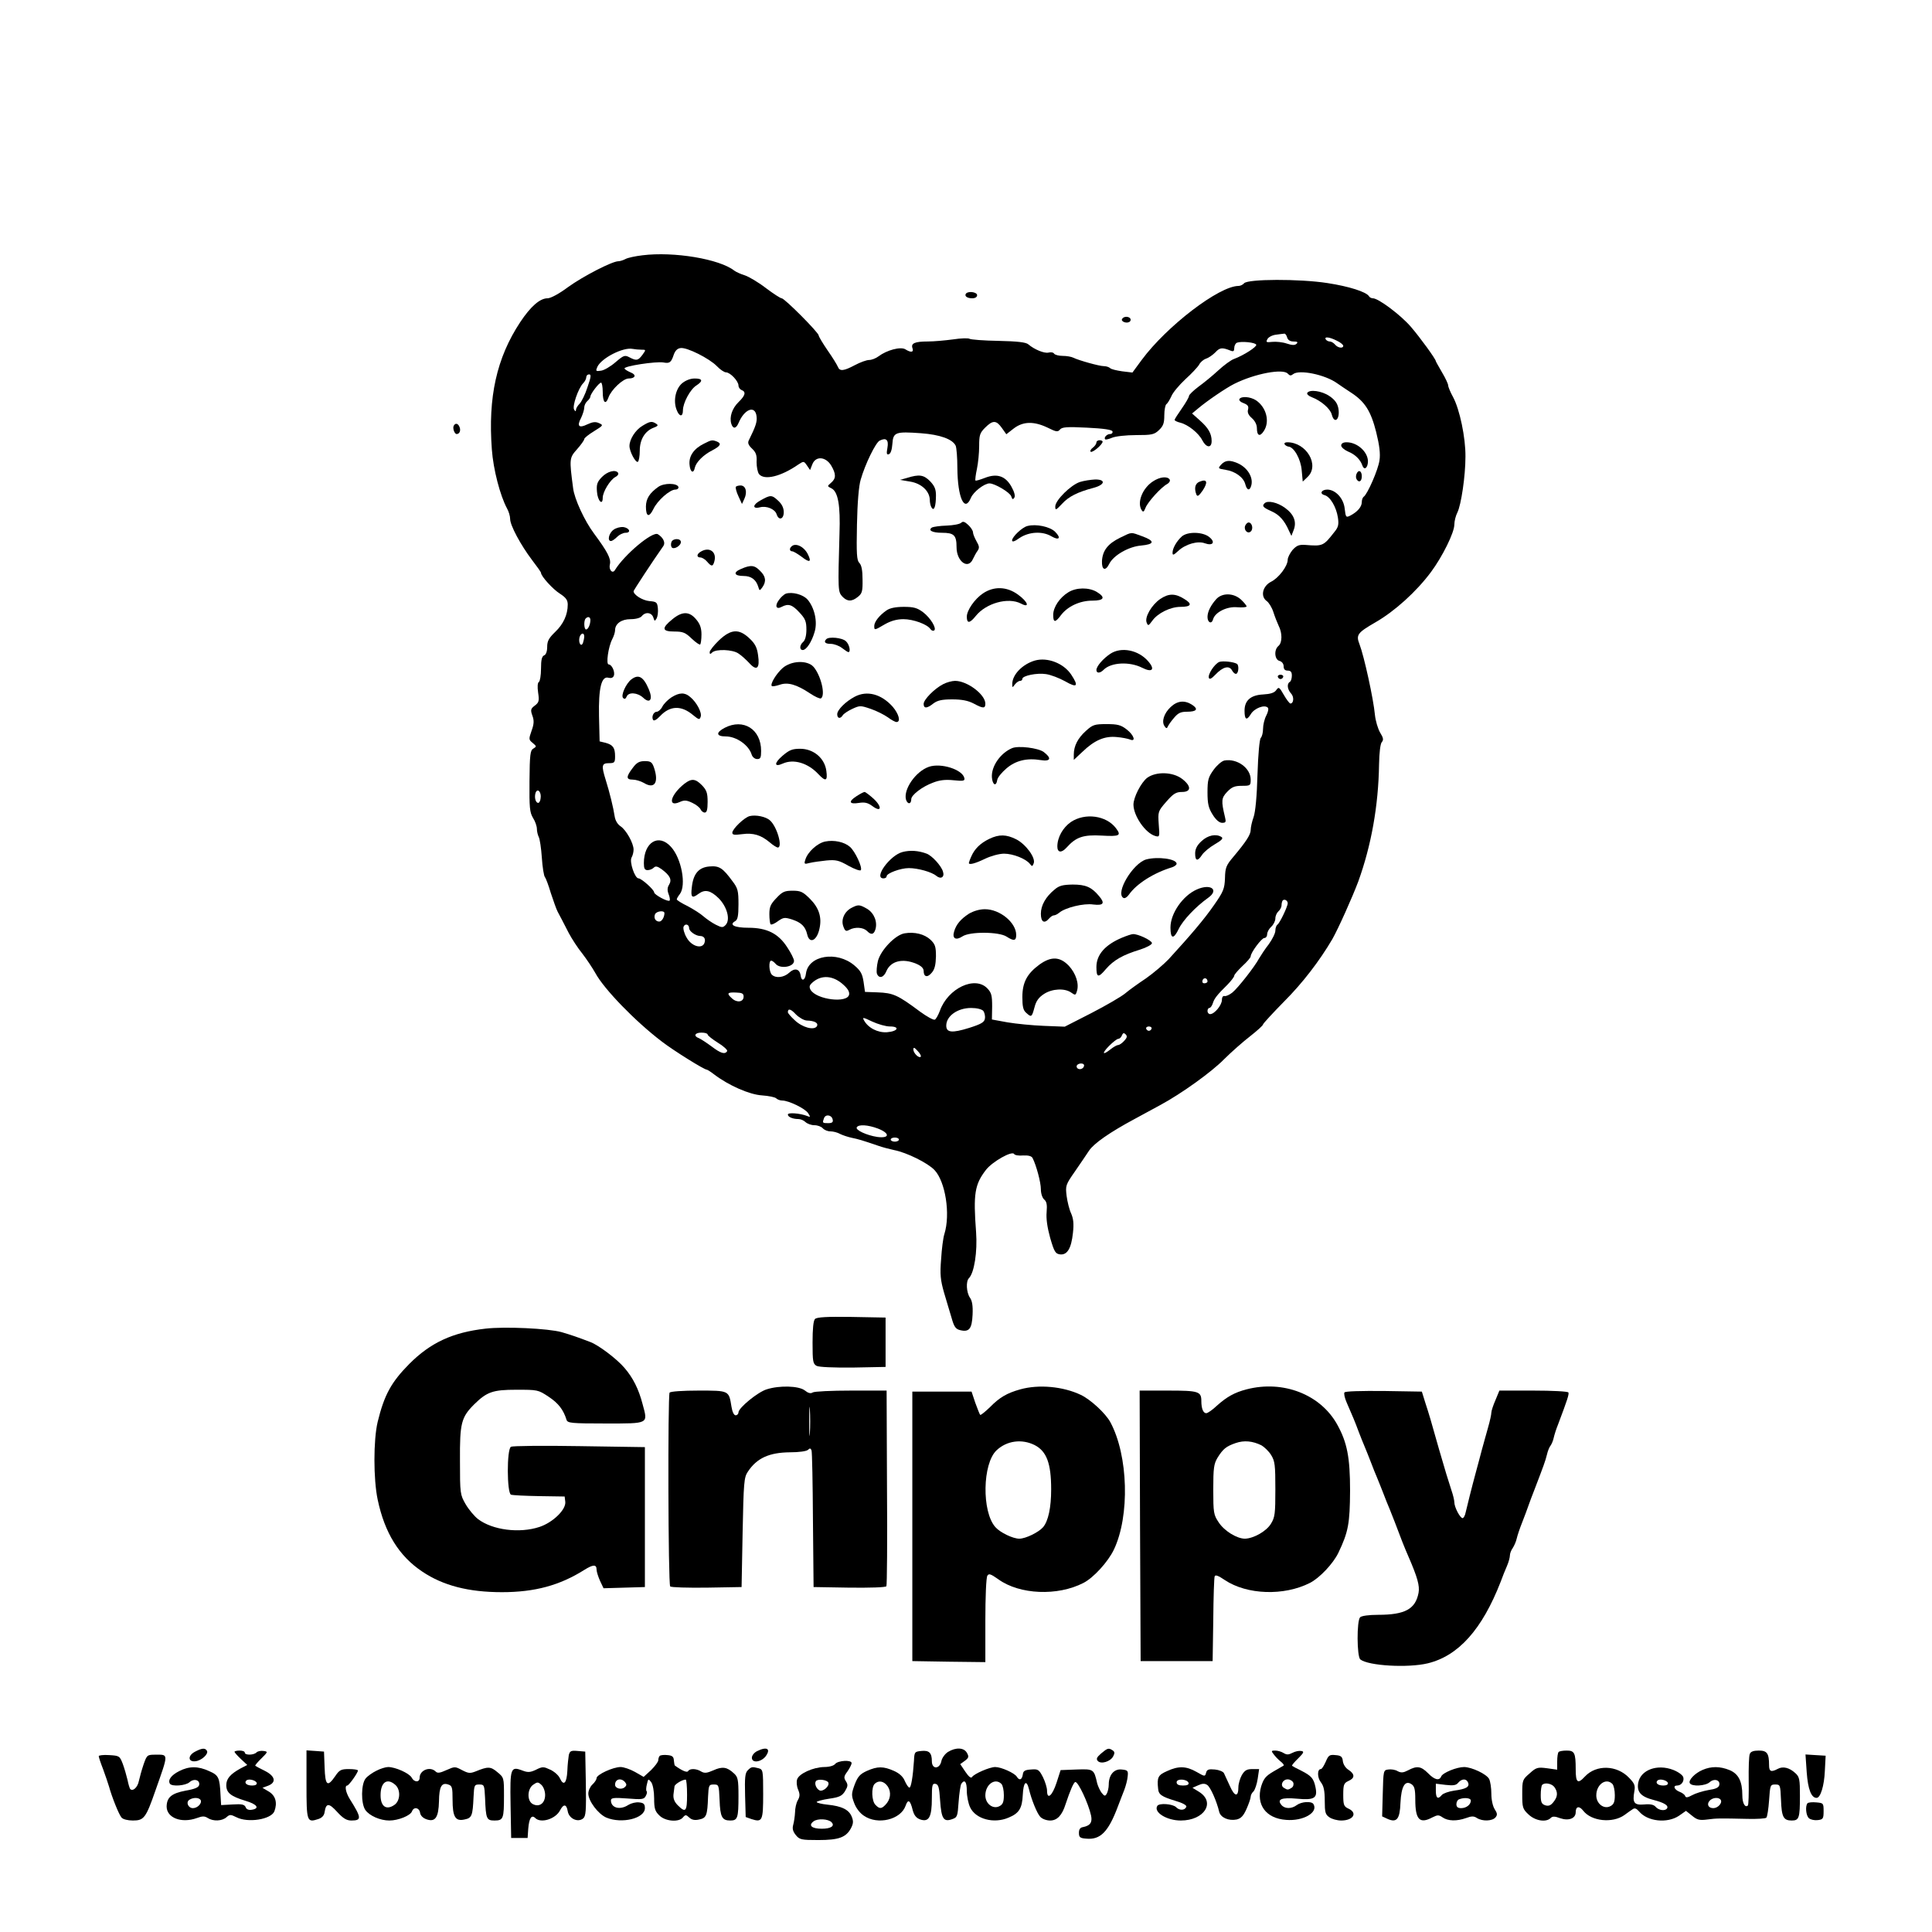
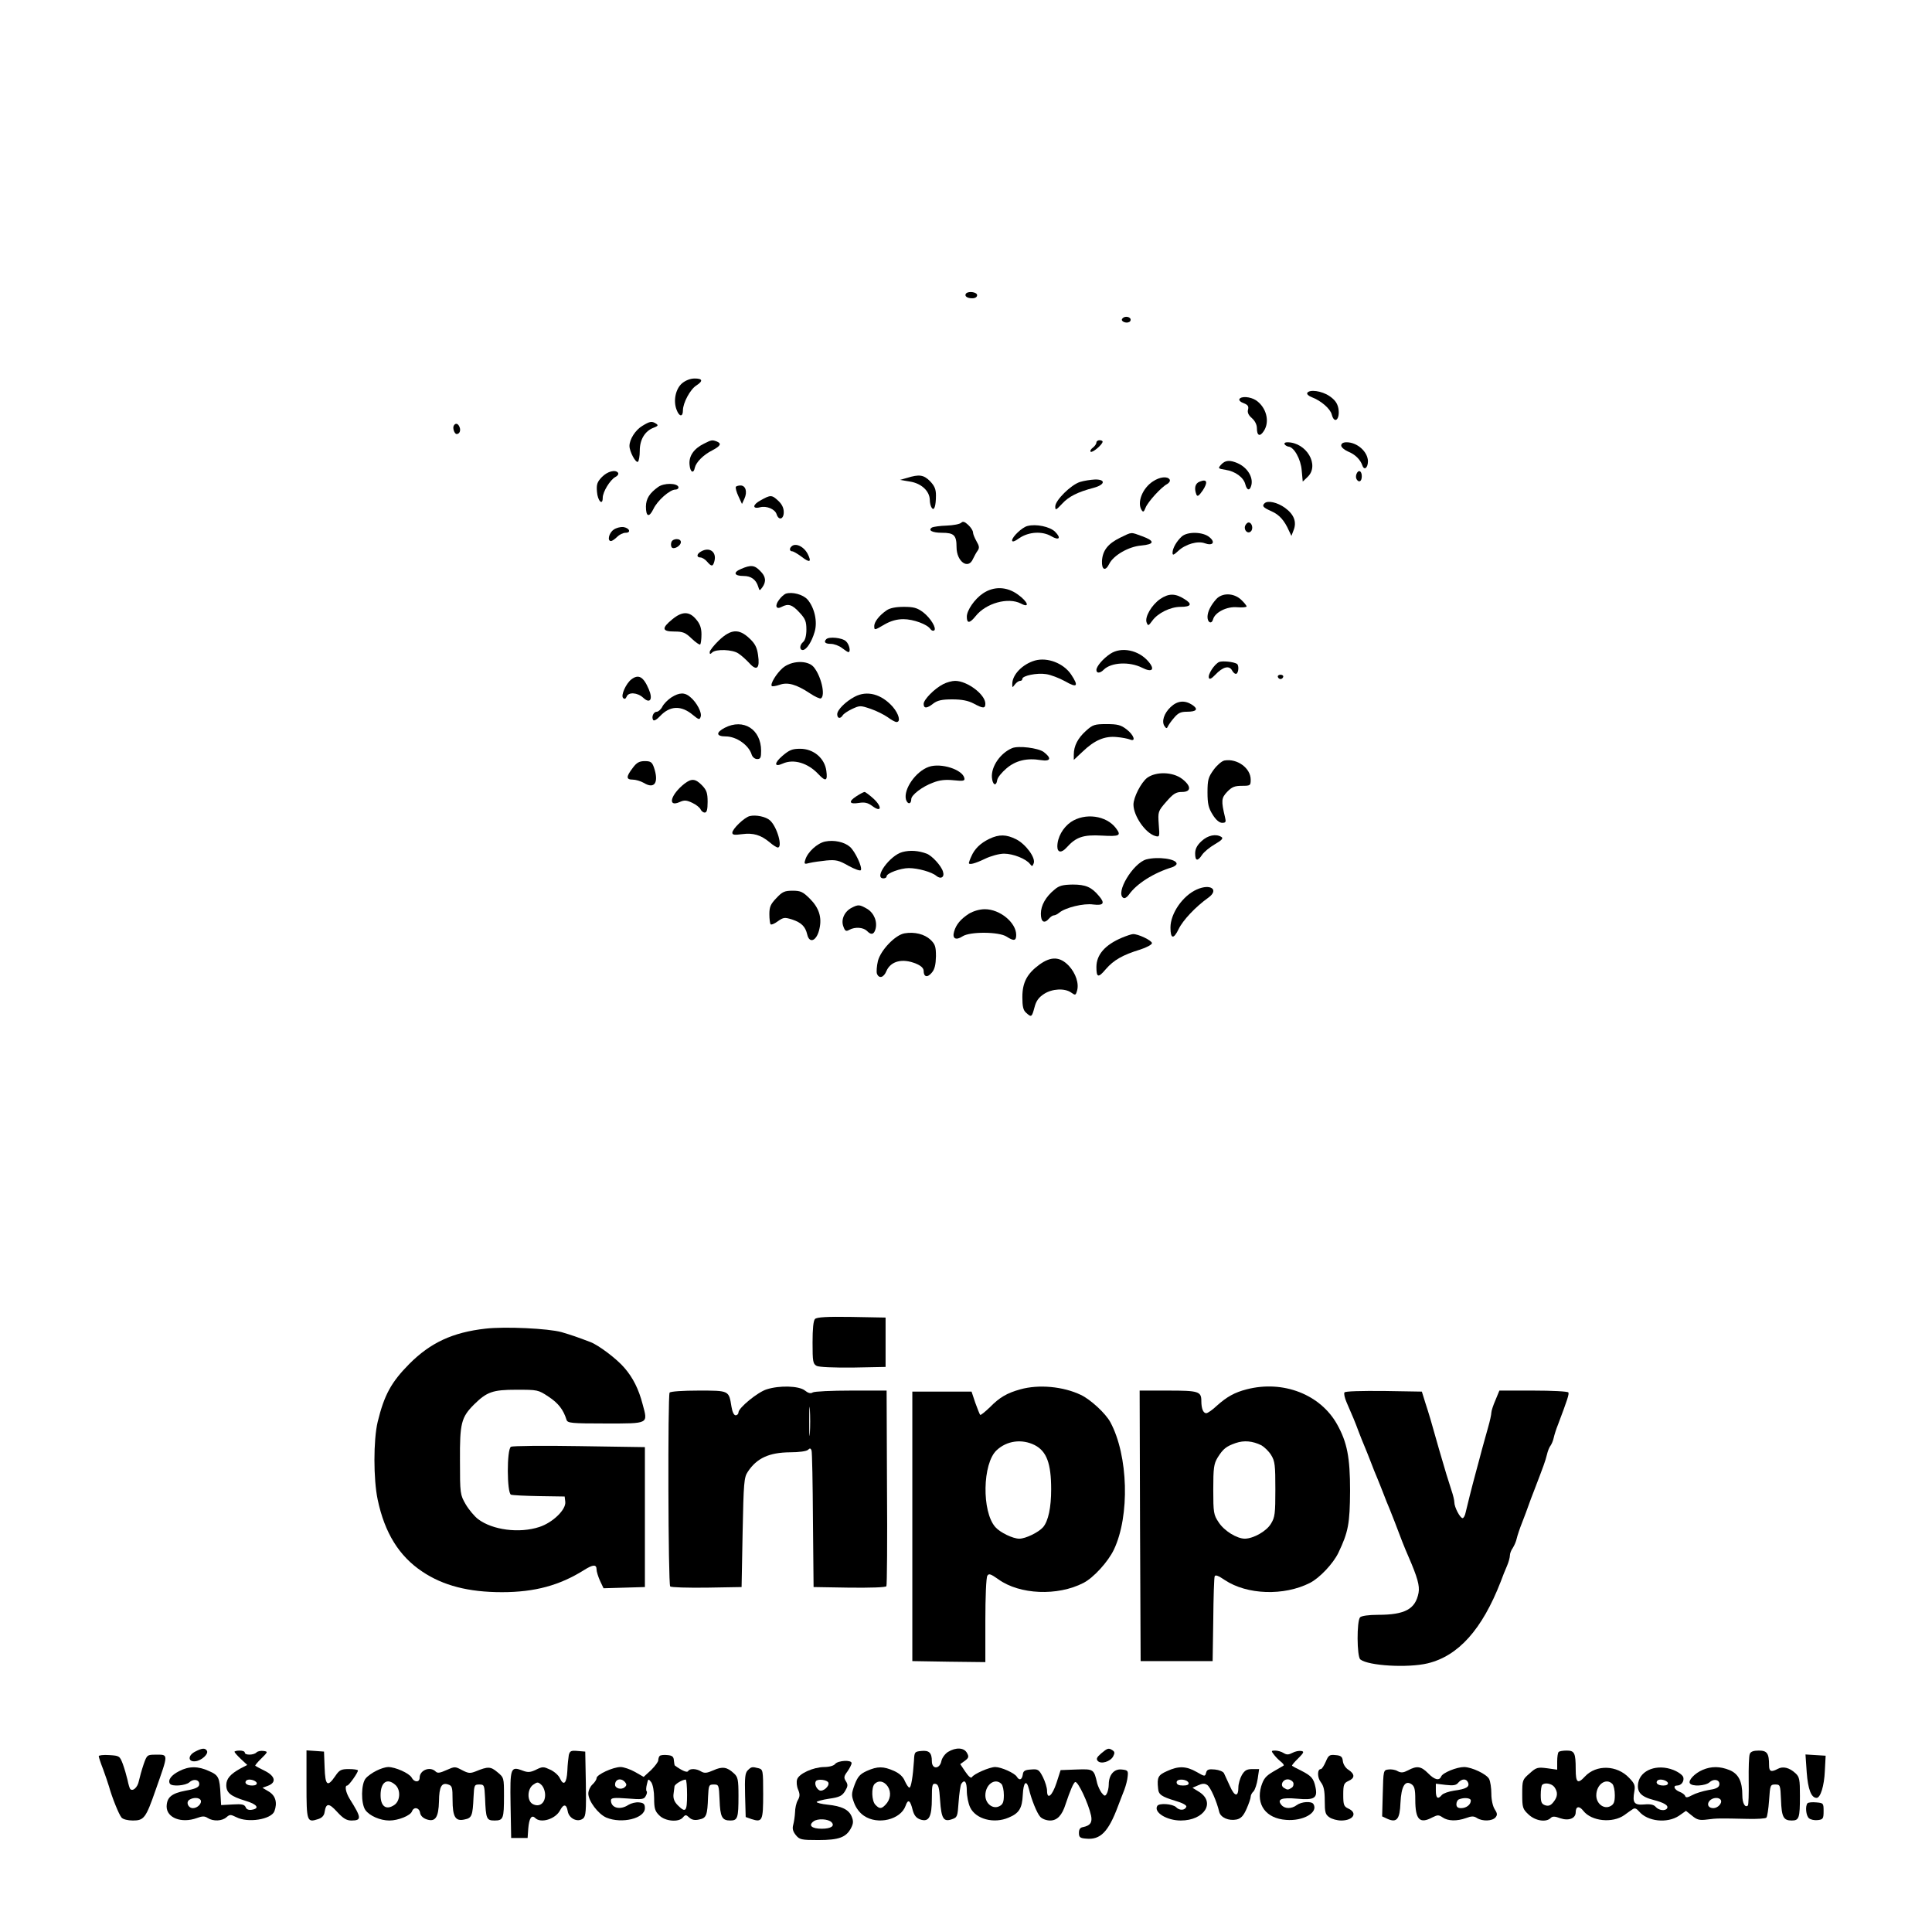
<svg xmlns="http://www.w3.org/2000/svg" width="250px" height="250px" viewBox="0 0 250 250" version="1.1">
  <g id="surface1">
-     <path style=" stroke:none;fill-rule:nonzero;fill:rgb(0%,0%,0%);fill-opacity:1;" d="M 83.129 33.035 C 82.223 33.141 81.238 33.352 80.949 33.512 C 80.652 33.672 80.227 33.805 80.016 33.805 C 79.215 33.805 75.438 35.75 73.492 37.16 C 72.352 38.012 71.258 38.598 70.859 38.598 C 69.871 38.598 68.676 39.637 67.316 41.684 C 64.258 46.316 63.137 51.398 63.645 58.16 C 63.832 60.742 64.711 64.125 65.613 65.801 C 65.828 66.172 66.012 66.785 66.012 67.16 C 66.012 67.98 67.371 70.512 68.836 72.453 C 69.473 73.281 70.008 74.027 70.008 74.129 C 70.008 74.559 71.551 76.262 72.453 76.82 C 73.227 77.328 73.465 77.645 73.465 78.23 C 73.465 79.535 72.906 80.762 71.844 81.77 C 71.02 82.57 70.805 82.941 70.805 83.715 C 70.805 84.301 70.645 84.727 70.406 84.805 C 70.113 84.938 70.008 85.391 70.008 86.512 C 70.008 87.391 69.871 88.16 69.738 88.238 C 69.555 88.348 69.527 88.879 69.633 89.625 C 69.793 90.691 69.738 90.902 69.207 91.301 C 68.676 91.699 68.621 91.859 68.891 92.605 C 69.129 93.246 69.102 93.699 68.781 94.574 C 68.41 95.641 68.41 95.719 68.941 96.145 C 69.445 96.574 69.445 96.598 69.02 96.863 C 68.621 97.078 68.543 97.609 68.516 101.07 C 68.488 104.504 68.543 105.117 68.969 105.832 C 69.262 106.285 69.473 106.926 69.473 107.246 C 69.473 107.566 69.582 108.043 69.715 108.309 C 69.848 108.551 70.031 109.746 70.113 110.973 C 70.191 112.199 70.379 113.34 70.512 113.5 C 70.645 113.66 70.992 114.594 71.281 115.574 C 71.605 116.535 71.977 117.629 72.16 117.973 C 72.352 118.32 72.59 118.773 72.695 118.984 C 72.801 119.195 73.227 119.996 73.602 120.742 C 74 121.488 74.773 122.684 75.359 123.402 C 75.914 124.121 76.66 125.242 77.035 125.906 C 78.152 127.98 82.199 132.16 85.633 134.77 C 87.148 135.941 91.113 138.414 91.461 138.414 C 91.539 138.414 91.992 138.707 92.445 139.055 C 94.309 140.465 96.969 141.637 98.594 141.742 C 99.445 141.797 100.301 141.98 100.43 142.117 C 100.594 142.277 100.938 142.41 101.23 142.41 C 102.055 142.41 104.211 143.449 104.582 144.059 C 104.902 144.562 104.875 144.59 104.426 144.402 C 103.543 144.059 101.949 143.926 101.949 144.219 C 101.949 144.539 102.59 144.805 103.332 144.805 C 103.602 144.805 104.023 144.988 104.238 145.203 C 104.477 145.418 104.984 145.602 105.379 145.602 C 105.809 145.602 106.285 145.789 106.473 146.004 C 106.66 146.215 107.086 146.398 107.457 146.398 C 107.805 146.398 108.363 146.535 108.684 146.723 C 109.004 146.883 109.695 147.121 110.199 147.227 C 111.078 147.41 111.477 147.52 113.66 148.266 C 114.168 148.449 115.098 148.691 115.711 148.824 C 117.359 149.145 120.074 150.5 120.926 151.406 C 122.336 152.898 123.004 157.102 122.203 159.684 C 122.043 160.164 121.859 161.629 121.781 162.93 C 121.617 164.902 121.699 165.648 122.152 167.242 C 122.473 168.281 122.898 169.797 123.137 170.543 C 123.457 171.691 123.668 171.98 124.23 172.117 C 125.402 172.41 125.77 171.957 125.852 170.117 C 125.906 168.973 125.797 168.309 125.504 167.91 C 125.051 167.242 124.973 165.809 125.371 165.406 C 126.066 164.715 126.492 161.973 126.305 159.441 C 125.93 154.465 126.117 153.27 127.605 151.352 C 128.461 150.285 130.965 148.879 131.227 149.328 C 131.309 149.488 131.844 149.57 132.398 149.516 C 133.094 149.488 133.492 149.598 133.621 149.859 C 134.105 150.82 134.688 153 134.688 153.879 C 134.688 154.441 134.875 155 135.113 155.211 C 135.434 155.48 135.516 155.879 135.434 156.836 C 135.355 157.688 135.516 158.805 135.887 160.164 C 136.418 162 136.578 162.238 137.164 162.316 C 138.098 162.426 138.629 161.547 138.84 159.523 C 138.973 158.352 138.895 157.688 138.605 157.02 C 138.363 156.516 138.121 155.504 138.02 154.758 C 137.859 153.426 137.883 153.324 139.109 151.566 C 139.801 150.555 140.625 149.355 140.918 148.902 C 141.555 147.945 143.633 146.508 146.801 144.805 C 148.023 144.137 149.543 143.312 150.184 142.969 C 152.898 141.504 156.785 138.707 158.379 137.082 C 159.34 136.125 160.883 134.77 161.785 134.074 C 162.691 133.359 163.438 132.691 163.438 132.559 C 163.438 132.453 164.688 131.098 166.18 129.578 C 168.523 127.238 170.758 124.336 172.41 121.512 C 173.18 120.156 175.016 116.055 175.762 114.059 C 177.438 109.426 178.371 104.266 178.449 98.914 C 178.477 97.422 178.609 96.277 178.797 96.039 C 179.062 95.746 179.008 95.48 178.582 94.789 C 178.293 94.285 177.996 93.27 177.918 92.527 C 177.73 90.449 176.508 84.887 175.922 83.371 C 175.441 82.145 175.652 81.879 177.996 80.52 C 180.445 79.113 183.27 76.582 185.184 74 C 186.648 72.027 188.191 68.918 188.191 67.879 C 188.191 67.426 188.379 66.707 188.59 66.305 C 189.07 65.324 189.629 61.621 189.629 59.09 C 189.656 56.645 188.883 52.973 188.035 51.398 C 187.684 50.762 187.395 50.066 187.395 49.883 C 187.395 49.699 187.047 48.926 186.594 48.18 C 186.168 47.434 185.797 46.793 185.797 46.742 C 185.797 46.473 183.746 43.656 182.574 42.297 C 181.273 40.777 178.371 38.598 177.648 38.598 C 177.465 38.598 177.227 38.488 177.145 38.332 C 176.801 37.77 174.562 37.055 171.77 36.629 C 168.148 36.066 161.469 36.094 160.988 36.652 C 160.828 36.84 160.508 37 160.27 37 C 157.766 37 150.98 42.191 147.73 46.582 L 146.535 48.207 L 145.203 48.047 C 144.484 47.941 143.766 47.781 143.633 47.621 C 143.473 47.488 143.129 47.379 142.836 47.379 C 142.25 47.379 139.586 46.633 138.895 46.289 C 138.629 46.156 138.02 46.051 137.512 46.051 C 137.004 46.051 136.5 45.918 136.395 45.758 C 136.312 45.598 135.992 45.543 135.676 45.625 C 135.145 45.758 133.84 45.223 133.066 44.559 C 132.773 44.293 131.68 44.16 129.207 44.109 C 127.316 44.078 125.637 43.949 125.453 43.84 C 125.293 43.734 124.336 43.762 123.324 43.918 C 122.336 44.051 120.848 44.188 120.051 44.188 C 118.371 44.188 117.84 44.426 118.078 45.066 C 118.266 45.598 117.867 45.652 117.148 45.199 C 116.535 44.824 114.754 45.305 113.688 46.105 C 113.34 46.371 112.785 46.582 112.465 46.582 C 112.141 46.582 111.316 46.875 110.625 47.246 C 109.164 48.02 108.656 48.074 108.418 47.461 C 108.309 47.195 107.723 46.238 107.086 45.332 C 106.449 44.402 105.941 43.547 105.941 43.414 C 105.941 43.039 101.523 38.598 101.148 38.598 C 100.988 38.598 100.086 38.012 99.129 37.293 C 98.168 36.547 96.941 35.828 96.414 35.641 C 95.879 35.48 95.242 35.188 95.027 35.027 C 93.113 33.512 87.199 32.527 83.129 33.035 Z M 166.551 43.656 C 166.656 44 166.926 44.188 167.375 44.188 C 167.879 44.188 167.988 44.27 167.777 44.48 C 167.562 44.691 167.215 44.691 166.496 44.453 C 165.965 44.27 165.113 44.188 164.637 44.238 C 163.863 44.32 163.781 44.293 163.996 43.895 C 164.129 43.625 164.637 43.363 165.113 43.309 C 165.566 43.254 166.07 43.176 166.18 43.176 C 166.312 43.148 166.473 43.363 166.551 43.656 Z M 172.965 44.078 C 173.445 44.293 173.816 44.613 173.816 44.746 C 173.816 45.117 173.125 45.039 172.754 44.586 C 172.566 44.371 172.277 44.188 172.059 44.188 C 171.875 44.188 171.633 44.051 171.555 43.918 C 171.316 43.523 172.035 43.602 172.965 44.078 Z M 162.559 44.613 C 162.641 44.879 160.961 45.969 159.684 46.449 C 159.285 46.582 158.352 47.277 157.633 47.941 C 156.887 48.633 155.746 49.562 155.078 50.043 C 154.414 50.547 153.855 51.082 153.855 51.238 C 153.855 51.398 153.426 52.145 152.922 52.863 C 152.414 53.582 151.992 54.246 151.992 54.328 C 151.992 54.434 152.312 54.594 152.738 54.699 C 153.723 54.941 155.105 56.031 155.586 56.988 C 156.09 57.949 156.785 58.027 156.785 57.07 C 156.785 56.109 156.355 55.367 155.238 54.383 L 154.254 53.504 L 155.051 52.84 C 156.223 51.852 158.645 50.203 159.711 49.672 C 162.371 48.34 166.07 47.645 166.656 48.367 C 166.898 48.633 167.059 48.633 167.324 48.418 C 168.098 47.781 171.473 48.473 173.02 49.59 C 173.391 49.855 174.191 50.387 174.801 50.789 C 176.613 51.961 177.387 53.184 178.074 55.898 C 178.504 57.629 178.637 58.723 178.504 59.574 C 178.344 60.77 176.934 63.992 176.453 64.285 C 176.32 64.391 176.215 64.684 176.215 64.973 C 176.215 65.59 175.652 66.227 174.75 66.707 C 174.164 67 174.137 66.945 174.004 65.828 C 173.871 64.496 172.832 63.379 171.77 63.352 C 170.996 63.352 170.703 63.883 171.395 64.07 C 172.117 64.258 172.914 65.59 173.125 66.973 C 173.258 67.879 173.18 68.223 172.672 68.836 C 171.262 70.645 171.184 70.699 168.918 70.512 C 168.07 70.457 167.777 70.594 167.242 71.18 C 166.926 71.574 166.629 72.137 166.629 72.43 C 166.629 73.254 165.457 74.797 164.477 75.277 C 163.383 75.836 163.062 77.168 163.918 77.781 C 164.184 77.965 164.582 78.605 164.77 79.191 C 164.953 79.777 165.273 80.574 165.457 80.973 C 165.938 81.902 165.938 83.152 165.434 83.582 C 164.82 84.09 164.93 85.363 165.566 85.523 C 165.887 85.605 166.102 85.898 166.102 86.219 C 166.102 86.59 166.262 86.777 166.629 86.777 C 167.031 86.777 167.164 86.965 167.164 87.414 C 167.164 87.785 167.059 88.16 166.898 88.238 C 166.496 88.48 166.578 89.199 167.059 89.73 C 167.484 90.184 167.402 91.035 166.977 91.035 C 166.871 91.035 166.473 90.531 166.125 89.914 C 165.539 88.879 165.457 88.852 165.141 89.305 C 164.902 89.652 164.367 89.812 163.438 89.863 C 161.84 89.945 161.043 90.637 161.043 91.965 C 161.043 93.137 161.309 93.297 161.863 92.395 C 162.316 91.648 163.621 91.145 164.051 91.566 C 164.184 91.672 164.102 92.125 163.863 92.578 C 163.621 93.031 163.438 93.801 163.438 94.309 C 163.438 94.789 163.305 95.32 163.145 95.48 C 162.984 95.641 162.801 97.555 162.719 100.219 C 162.641 103.039 162.449 105.062 162.215 105.73 C 162 106.316 161.84 107.059 161.84 107.379 C 161.84 107.992 161.277 108.871 159.602 110.867 C 158.672 111.957 158.539 112.277 158.512 113.633 C 158.461 115.02 158.301 115.391 157.074 117.148 C 155.797 118.984 154.121 120.953 151.223 124.121 C 150.555 124.816 149.246 125.93 148.293 126.598 C 147.332 127.238 146.105 128.113 145.602 128.543 C 145.098 128.965 143.129 130.109 141.211 131.098 L 137.777 132.852 L 135.09 132.746 C 133.621 132.691 131.496 132.48 130.379 132.293 L 128.352 131.922 L 128.383 130.246 C 128.383 128.836 128.301 128.461 127.766 127.902 C 126.172 126.223 122.656 127.875 121.617 130.805 C 121.406 131.359 121.113 131.895 120.953 131.945 C 120.77 132.004 119.941 131.551 119.062 130.91 C 116.137 128.727 115.574 128.488 113.527 128.41 L 111.93 128.352 L 111.746 127.051 C 111.586 126.012 111.371 125.613 110.547 124.918 C 108.285 123.004 104.582 123.617 104.289 125.988 C 104.184 126.891 103.703 127.051 103.602 126.223 C 103.465 125.344 102.824 125.211 102.109 125.879 C 101.441 126.492 100.379 126.625 99.871 126.117 C 99.5 125.746 99.445 124.309 99.793 124.309 C 99.926 124.309 100.168 124.496 100.352 124.707 C 100.938 125.426 102.746 125.133 102.746 124.336 C 102.746 124.094 102.348 123.297 101.867 122.578 C 100.723 120.793 99.23 120.051 96.84 120.051 C 95.055 120.051 94.285 119.676 95.133 119.195 C 95.453 119.012 95.559 118.531 95.559 117.016 C 95.559 115.285 95.48 114.938 94.789 114.035 C 93.539 112.332 93.086 112.012 91.832 112.117 C 90.422 112.223 89.703 113.047 89.52 114.832 C 89.359 116.137 89.543 116.297 90.398 115.656 C 91.223 115.047 91.941 115.207 92.98 116.219 C 94.094 117.332 94.547 119.035 93.883 119.703 C 93.539 120.051 93.406 120.051 92.605 119.648 C 92.098 119.387 91.406 118.902 91.035 118.582 C 90.66 118.238 89.73 117.652 88.984 117.254 C 88.215 116.883 87.574 116.48 87.574 116.379 C 87.574 116.27 87.762 115.949 87.977 115.684 C 88.824 114.539 88.188 111.078 86.828 109.586 C 85.23 107.805 83.316 108.973 83.316 111.691 C 83.316 112.383 83.422 112.594 83.797 112.594 C 84.062 112.594 84.406 112.465 84.594 112.277 C 84.832 112.039 85.07 112.09 85.633 112.488 C 86.695 113.289 86.965 113.82 86.59 114.461 C 86.352 114.832 86.324 115.18 86.512 115.684 C 86.668 116.082 86.723 116.457 86.645 116.535 C 86.43 116.746 84.645 115.766 84.645 115.473 C 84.645 115.125 82.996 113.66 82.625 113.66 C 82.145 113.66 81.426 111.531 81.719 110.973 C 81.879 110.707 81.984 110.254 81.984 109.934 C 81.984 109.109 81.027 107.406 80.309 106.926 C 79.91 106.66 79.617 106.184 79.535 105.621 C 79.375 104.531 78.871 102.48 78.367 100.883 C 77.805 99.074 77.859 98.754 78.789 98.754 C 79.508 98.754 79.59 98.676 79.59 97.875 C 79.59 96.758 79.324 96.387 78.367 96.121 L 77.59 95.934 L 77.512 92.684 C 77.434 89.012 77.832 87.414 78.762 87.707 C 79.082 87.785 79.324 87.707 79.43 87.441 C 79.617 86.938 79.164 85.977 78.762 85.977 C 78.391 85.977 78.711 83.715 79.215 82.73 C 79.43 82.332 79.59 81.797 79.59 81.559 C 79.59 80.707 80.414 80.121 81.586 80.121 C 82.277 80.121 82.863 79.961 83.051 79.723 C 83.527 79.137 84.324 79.242 84.543 79.91 C 84.699 80.414 84.727 80.414 84.969 80.016 C 85.098 79.777 85.18 79.191 85.129 78.711 C 85.047 77.941 84.969 77.859 84.035 77.781 C 83.152 77.699 81.984 76.98 81.984 76.5 C 81.984 76.395 84.434 72.645 85.844 70.645 C 86.137 70.219 85.816 69.555 85.129 69.129 C 84.461 68.699 80.789 71.766 79.562 73.785 C 79.242 74.289 78.738 73.707 78.922 73.016 C 79.082 72.293 78.605 71.391 76.875 69.051 C 75.652 67.426 74.32 64.551 74.16 63.164 C 73.652 59.332 73.68 59.25 74.664 58.137 C 75.168 57.574 75.598 56.965 75.598 56.828 C 75.598 56.668 76.184 56.219 76.875 55.793 C 78.074 55.047 78.098 55.02 77.512 54.754 C 77.059 54.543 76.688 54.594 75.996 54.914 C 74.906 55.445 74.613 55.152 75.199 54.062 C 75.41 53.609 75.598 53.023 75.598 52.758 C 75.598 52.465 75.781 52.094 75.996 51.902 C 76.207 51.719 76.395 51.453 76.395 51.32 C 76.395 50.973 77.512 49.512 77.781 49.512 C 77.883 49.512 77.992 50.043 77.992 50.68 C 77.992 52.094 78.367 52.465 78.738 51.426 C 79.082 50.441 80.629 48.977 81.344 48.977 C 82.223 48.977 82.383 48.5 81.637 48.207 C 81.266 48.047 80.891 47.832 80.812 47.699 C 80.629 47.379 84.887 46.742 85.844 46.902 C 86.645 47.059 86.855 46.902 87.176 45.918 C 87.359 45.383 87.652 45.09 88.055 45.039 C 88.879 44.906 91.809 46.395 92.762 47.379 C 93.191 47.832 93.723 48.18 93.934 48.18 C 94.496 48.18 95.559 49.324 95.559 49.883 C 95.559 50.125 95.746 50.387 95.961 50.469 C 96.574 50.711 96.438 51.188 95.559 52.039 C 94.738 52.84 94.363 53.957 94.629 54.832 C 94.84 55.527 95.242 55.496 95.559 54.754 C 96.332 52.891 97.746 52.387 97.902 53.902 C 97.98 54.594 97.797 55.152 96.891 56.988 C 96.73 57.309 96.84 57.602 97.316 58.055 C 97.824 58.535 97.957 58.906 97.902 59.785 C 97.902 60.422 98.035 61.117 98.223 61.355 C 98.914 62.18 101.043 61.676 103.309 60.105 C 103.996 59.652 104.023 59.652 104.426 60.238 L 104.824 60.824 L 105.117 60.078 C 105.539 58.988 106.82 59.066 107.539 60.211 C 108.203 61.328 108.203 61.914 107.539 62.473 C 107.031 62.902 107.031 62.926 107.59 63.191 C 108.445 63.617 108.762 65.402 108.629 69.074 C 108.418 76.395 108.445 76.555 108.973 77.168 C 109.617 77.859 110.227 77.883 111.027 77.219 C 111.559 76.793 111.637 76.5 111.613 74.984 C 111.613 73.785 111.477 73.098 111.184 72.828 C 110.867 72.48 110.812 71.684 110.891 67.879 C 110.945 65.027 111.133 62.844 111.371 62.074 C 111.957 60.027 113.312 57.281 113.82 57.02 C 114.672 56.59 115.02 56.91 114.832 57.949 C 114.699 58.695 114.727 58.879 115.02 58.773 C 115.258 58.695 115.418 58.188 115.473 57.441 C 115.574 55.926 115.871 55.82 119.168 56.059 C 121.648 56.242 123.27 56.828 123.668 57.684 C 123.777 57.949 123.883 59.227 123.883 60.559 C 123.91 64.391 124.816 66.387 125.637 64.418 C 125.957 63.645 127.371 62.551 128.035 62.551 C 128.727 62.551 130.695 63.723 130.855 64.23 C 130.988 64.629 131.066 64.684 131.258 64.391 C 131.391 64.176 131.258 63.645 130.883 62.98 C 130.109 61.594 129.02 61.223 127.449 61.836 C 126.836 62.074 126.305 62.234 126.223 62.18 C 126.172 62.098 126.25 61.434 126.41 60.691 C 126.57 59.945 126.703 58.613 126.703 57.734 C 126.703 56.301 126.785 56.031 127.473 55.34 C 128.461 54.355 128.914 54.355 129.633 55.367 L 130.219 56.191 L 131.176 55.445 C 132.398 54.516 133.781 54.488 135.566 55.34 C 136.688 55.898 136.871 55.926 137.164 55.578 C 137.434 55.262 138.043 55.207 140.652 55.34 C 142.836 55.445 143.875 55.605 143.953 55.82 C 144.008 56.004 143.875 56.164 143.633 56.164 C 143.23 56.164 142.781 56.645 143.02 56.855 C 143.074 56.91 143.473 56.828 143.898 56.645 C 144.324 56.457 145.711 56.301 146.984 56.301 C 149.035 56.301 149.355 56.242 149.969 55.656 C 150.527 55.129 150.66 54.754 150.66 53.742 C 150.66 53.051 150.793 52.387 150.926 52.305 C 151.086 52.199 151.352 51.746 151.566 51.293 C 151.75 50.812 152.578 49.832 153.375 49.086 C 154.172 48.367 154.973 47.512 155.16 47.195 C 155.32 46.875 155.715 46.531 156.039 46.422 C 156.383 46.316 156.914 45.945 157.262 45.598 C 157.848 44.957 158.141 44.934 159.258 45.383 C 159.602 45.52 159.711 45.438 159.711 45.039 C 159.711 44.746 159.871 44.426 160.055 44.348 C 160.59 44.133 162.449 44.293 162.559 44.613 Z M 82.996 45.25 C 83.605 45.25 83.605 45.25 83.129 45.918 C 82.57 46.664 82.355 46.715 81.453 46.238 C 80.84 45.918 80.707 45.969 79.641 46.875 C 79.031 47.41 78.176 47.914 77.781 47.965 C 77.086 48.074 77.059 48.02 77.301 47.461 C 77.859 46.316 80.629 44.906 81.852 45.145 C 82.145 45.199 82.648 45.25 82.996 45.25 Z M 76.023 50.094 C 75.73 51.027 75.25 51.984 75.012 52.227 C 74.742 52.488 74.531 52.863 74.531 53.023 C 74.531 53.266 74.453 53.266 74.289 52.996 C 74.027 52.57 74.824 50.254 75.461 49.59 C 75.676 49.379 75.863 49.031 75.863 48.816 C 75.863 48.605 76.023 48.445 76.234 48.445 C 76.527 48.445 76.473 48.793 76.023 50.094 Z M 76.395 80.227 C 76.395 80.812 76.105 81.453 75.836 81.453 C 75.57 81.453 75.52 80.309 75.781 80.043 C 76.074 79.723 76.395 79.828 76.395 80.227 Z M 75.598 82.355 C 75.598 82.57 75.52 82.941 75.438 83.184 C 75.199 83.797 74.824 83.184 74.984 82.488 C 75.145 81.902 75.598 81.797 75.598 82.355 Z M 69.953 103.309 C 69.926 103.652 69.766 103.918 69.605 103.895 C 69.262 103.812 69.129 103.094 69.312 102.562 C 69.582 101.922 70.086 102.531 69.953 103.309 Z M 166.629 116.883 C 166.629 117.309 165.594 119.465 165.301 119.648 C 165.168 119.73 165.031 120.074 165.031 120.422 C 165.031 120.77 164.637 121.539 164.184 122.176 C 163.703 122.789 163.145 123.645 162.93 124.012 C 162.348 125.105 160.188 127.848 159.469 128.434 C 159.098 128.727 158.645 128.938 158.461 128.887 C 158.246 128.836 158.113 129.047 158.113 129.391 C 158.113 130.059 157.156 131.227 156.594 131.227 C 156.41 131.227 156.25 131.043 156.25 130.832 C 156.25 130.613 156.355 130.43 156.492 130.43 C 156.621 130.43 156.836 130.164 156.941 129.816 C 157.129 129.207 157.473 128.754 158.855 127.395 C 159.309 126.918 159.711 126.41 159.711 126.25 C 159.711 126.117 160.188 125.559 160.773 125 C 161.359 124.465 161.84 123.91 161.84 123.75 C 161.84 123.27 163.254 121.379 163.598 121.379 C 163.809 121.379 163.969 121.164 163.969 120.902 C 163.969 120.609 164.207 120.184 164.504 119.914 C 164.793 119.648 165.031 119.168 165.031 118.852 C 165.031 118.504 165.223 118.105 165.434 117.918 C 165.648 117.734 165.832 117.387 165.832 117.121 C 165.832 116.883 165.91 116.59 165.992 116.508 C 166.23 116.297 166.629 116.535 166.629 116.883 Z M 85.977 118.156 C 85.977 118.691 85.633 119.25 85.312 119.25 C 84.832 119.25 84.566 118.801 84.754 118.32 C 84.91 117.895 85.977 117.762 85.977 118.156 Z M 89.172 120.102 C 89.172 120.5 89.996 121.086 90.559 121.113 C 91.113 121.113 91.355 121.488 91.145 122.043 C 90.824 122.844 89.465 122.445 88.852 121.328 C 88.531 120.793 88.371 120.156 88.453 119.914 C 88.641 119.465 89.172 119.598 89.172 120.102 Z M 108.949 127.262 C 109.641 127.848 109.934 128.273 109.879 128.672 C 109.719 129.871 105.598 129.363 104.875 128.059 C 104.664 127.637 104.742 127.449 105.301 126.996 C 106.367 126.172 107.723 126.25 108.949 127.262 Z M 156.25 126.996 C 156.25 127.129 156.066 127.238 155.848 127.238 C 155.613 127.238 155.531 127.078 155.613 126.836 C 155.77 126.438 156.25 126.543 156.25 126.996 Z M 96.223 128.965 C 96.223 129.66 95.375 129.793 94.738 129.207 C 93.992 128.543 94.094 128.383 95.242 128.434 C 96.039 128.461 96.223 128.566 96.223 128.965 Z M 104.371 132.055 C 105.41 132.082 105.941 132.371 105.703 132.801 C 105.328 133.359 103.812 132.957 102.824 132.004 C 102.348 131.574 101.949 131.098 101.949 130.988 C 101.949 130.457 102.32 130.535 102.984 131.258 C 103.41 131.68 104.023 132.027 104.371 132.055 Z M 127.238 130.805 C 127.395 131.016 127.504 131.469 127.449 131.785 C 127.395 132.266 126.996 132.508 125.402 133.012 C 123.191 133.703 122.445 133.621 122.445 132.719 C 122.445 131.469 123.91 130.43 125.664 130.43 C 126.41 130.43 127.02 130.59 127.238 130.805 Z M 115.148 132.824 C 116.508 132.824 116.188 133.465 114.777 133.57 C 113.582 133.652 112.332 133.012 111.797 132.027 C 111.559 131.602 111.691 131.629 112.863 132.188 C 113.605 132.531 114.621 132.824 115.148 132.824 Z M 149.012 133.117 C 148.957 133.277 148.797 133.387 148.664 133.387 C 148.531 133.387 148.371 133.277 148.316 133.117 C 148.266 132.957 148.426 132.824 148.664 132.824 C 148.902 132.824 149.062 132.957 149.012 133.117 Z M 91.566 133.863 C 91.566 133.996 92.18 134.477 92.898 134.93 C 93.645 135.379 94.176 135.887 94.094 136.02 C 93.801 136.473 93.27 136.312 92.074 135.406 C 91.434 134.93 90.691 134.449 90.449 134.344 C 89.703 134.074 89.891 133.621 90.77 133.621 C 91.223 133.621 91.566 133.73 91.566 133.863 Z M 145.469 134.688 C 145.203 134.98 144.855 135.223 144.699 135.223 C 144.539 135.223 144.113 135.461 143.738 135.754 C 142.676 136.605 142.516 136.367 143.5 135.355 C 144.008 134.852 144.539 134.426 144.699 134.426 C 144.883 134.426 145.098 134.207 145.176 133.973 C 145.309 133.652 145.441 133.621 145.652 133.84 C 145.895 134.074 145.844 134.289 145.469 134.688 Z M 119.145 136.738 C 118.902 136.98 118.188 136.262 118.188 135.809 C 118.188 135.488 118.32 135.516 118.742 135.992 C 119.062 136.312 119.227 136.66 119.145 136.738 Z M 140.281 137.859 C 140.281 138.23 139.801 138.469 139.48 138.281 C 139.32 138.176 139.27 137.988 139.348 137.859 C 139.559 137.535 140.281 137.535 140.281 137.859 Z M 107.75 144.883 C 107.832 145.203 107.672 145.336 107.164 145.336 C 106.418 145.336 106.395 145.309 106.633 144.672 C 106.848 144.137 107.645 144.27 107.75 144.883 Z M 113.582 146.027 C 115.18 146.641 115.148 147.332 113.527 147.121 C 112.117 146.906 110.652 146.215 110.867 145.871 C 111.105 145.469 112.301 145.551 113.582 146.027 Z M 116.32 147.469 C 116.32 147.598 116.082 147.73 115.793 147.73 C 115.496 147.73 115.258 147.598 115.258 147.469 C 115.258 147.305 115.496 147.199 115.793 147.199 C 116.082 147.199 116.32 147.305 116.32 147.469 Z M 116.32 147.469 " />
    <path style=" stroke:none;fill-rule:nonzero;fill:rgb(0%,0%,0%);fill-opacity:1;" d="M 88.27 49.59 C 87.414 50.309 87.098 51.879 87.551 53.023 C 87.895 53.957 88.371 53.98 88.371 53.102 C 88.371 52.145 89.305 50.387 90.105 49.883 C 91.008 49.297 90.926 48.977 89.891 48.977 C 89.332 48.977 88.723 49.219 88.27 49.59 Z M 88.27 49.59 " />
    <path style=" stroke:none;fill-rule:nonzero;fill:rgb(0%,0%,0%);fill-opacity:1;" d="M 169.16 50.84 C 169.078 51 169.32 51.238 169.746 51.398 C 170.945 51.852 172.141 52.891 172.328 53.637 C 172.672 54.969 173.445 54.246 173.18 52.812 C 173.047 52.172 172.727 51.719 172.008 51.238 C 171.023 50.574 169.453 50.363 169.16 50.84 Z M 169.16 50.84 " />
    <path style=" stroke:none;fill-rule:nonzero;fill:rgb(0%,0%,0%);fill-opacity:1;" d="M 160.375 51.641 C 160.297 51.801 160.535 52.039 160.934 52.172 C 161.469 52.387 161.602 52.57 161.496 52.996 C 161.387 53.371 161.547 53.719 162 54.113 C 162.371 54.434 162.641 54.941 162.641 55.395 C 162.641 56.402 163.035 56.562 163.543 55.766 C 164.344 54.543 163.863 52.707 162.531 51.801 C 161.785 51.32 160.613 51.238 160.375 51.641 Z M 160.375 51.641 " />
    <path style=" stroke:none;fill-rule:nonzero;fill:rgb(0%,0%,0%);fill-opacity:1;" d="M 83.129 55.102 C 82.223 55.633 81.453 56.855 81.453 57.707 C 81.453 58.426 82.25 59.918 82.543 59.758 C 82.676 59.652 82.785 59.012 82.785 58.32 C 82.785 56.887 83.449 55.766 84.594 55.34 C 85.152 55.129 85.207 55.02 84.91 54.832 C 84.352 54.461 84.09 54.516 83.129 55.102 Z M 83.129 55.102 " />
    <path style=" stroke:none;fill-rule:nonzero;fill:rgb(0%,0%,0%);fill-opacity:1;" d="M 91.086 57.414 C 89.785 58.055 89.117 59.012 89.227 60.129 C 89.305 61.117 89.754 61.355 89.914 60.504 C 90.078 59.812 91.008 58.855 92.18 58.27 C 93.246 57.707 93.406 57.391 92.738 57.121 C 92.152 56.91 92.074 56.91 91.086 57.414 Z M 91.086 57.414 " />
    <path style=" stroke:none;fill-rule:nonzero;fill:rgb(0%,0%,0%);fill-opacity:1;" d="M 141.875 57.254 C 141.875 57.441 141.664 57.734 141.422 57.922 C 141.16 58.109 141.027 58.348 141.129 58.453 C 141.344 58.641 142.676 57.523 142.676 57.148 C 142.676 57.043 142.488 56.965 142.277 56.965 C 142.062 56.965 141.875 57.098 141.875 57.254 Z M 141.875 57.254 " />
    <path style=" stroke:none;fill-rule:nonzero;fill:rgb(0%,0%,0%);fill-opacity:1;" d="M 166.23 57.496 C 166.312 57.629 166.551 57.762 166.711 57.789 C 167.43 57.816 168.332 59.41 168.441 60.875 L 168.574 62.316 L 169.188 61.73 C 170.809 60.211 169.051 57.23 166.578 57.23 C 166.285 57.23 166.152 57.336 166.23 57.496 Z M 166.23 57.496 " />
    <path style=" stroke:none;fill-rule:nonzero;fill:rgb(0%,0%,0%);fill-opacity:1;" d="M 173.551 57.656 C 173.551 57.867 173.953 58.215 174.43 58.426 C 175.363 58.801 176.027 59.465 176.293 60.238 C 176.535 60.93 177.012 60.531 177.012 59.676 C 176.984 58.453 175.629 57.23 174.246 57.23 C 173.793 57.23 173.551 57.391 173.551 57.656 Z M 173.551 57.656 " />
    <path style=" stroke:none;fill-rule:nonzero;fill:rgb(0%,0%,0%);fill-opacity:1;" d="M 158.008 60.129 C 157.582 60.609 157.605 60.637 158.594 60.797 C 159.844 60.984 160.934 61.781 161.148 62.684 C 161.359 63.488 161.73 63.539 161.922 62.793 C 162.188 61.754 161.414 60.504 160.164 59.945 C 159.125 59.492 158.539 59.543 158.008 60.129 Z M 158.008 60.129 " />
    <path style=" stroke:none;fill-rule:nonzero;fill:rgb(0%,0%,0%);fill-opacity:1;" d="M 77.883 61.73 C 77.273 62.367 77.168 62.684 77.246 63.617 C 77.328 64.816 77.992 65.48 77.992 64.418 C 77.992 63.645 78.949 62.098 79.617 61.73 C 79.91 61.594 80.066 61.355 79.988 61.195 C 79.668 60.715 78.605 60.984 77.883 61.73 Z M 77.883 61.73 " />
    <path style=" stroke:none;fill-rule:nonzero;fill:rgb(0%,0%,0%);fill-opacity:1;" d="M 175.52 61.355 C 175.441 61.57 175.441 61.863 175.547 62.02 C 175.84 62.5 176.215 62.316 176.215 61.621 C 176.215 60.902 175.762 60.715 175.52 61.355 Z M 175.52 61.355 " />
    <path style=" stroke:none;fill-rule:nonzero;fill:rgb(0%,0%,0%);fill-opacity:1;" d="M 117.387 61.836 L 116.457 62.098 L 117.762 62.316 C 119.227 62.551 120.289 63.539 120.316 64.684 C 120.316 65.055 120.422 65.508 120.555 65.691 C 120.875 66.199 121.113 65.48 121.113 64.098 C 121.113 63.297 120.926 62.871 120.34 62.258 C 119.52 61.434 118.934 61.355 117.387 61.836 Z M 117.387 61.836 " />
    <path style=" stroke:none;fill-rule:nonzero;fill:rgb(0%,0%,0%);fill-opacity:1;" d="M 149.195 62.289 C 147.84 63.164 147.094 65.027 147.73 66.012 C 147.918 66.305 148.023 66.254 148.238 65.691 C 148.531 64.949 150.234 63.059 151.031 62.633 C 151.301 62.473 151.457 62.234 151.352 62.047 C 151.059 61.594 150.074 61.703 149.195 62.289 Z M 149.195 62.289 " />
    <path style=" stroke:none;fill-rule:nonzero;fill:rgb(0%,0%,0%);fill-opacity:1;" d="M 139.746 62.367 C 138.574 62.742 136.551 64.738 136.551 65.535 C 136.551 66.066 136.629 66.043 137.434 65.188 C 138.281 64.258 139.426 63.672 141.555 63.113 C 143.02 62.711 143.098 62.02 141.691 62.047 C 141.129 62.074 140.254 62.207 139.746 62.367 Z M 139.746 62.367 " />
    <path style=" stroke:none;fill-rule:nonzero;fill:rgb(0%,0%,0%);fill-opacity:1;" d="M 155.262 62.316 C 154.652 62.527 154.492 63.164 154.812 63.992 C 154.945 64.309 155.133 64.176 155.637 63.457 C 156.332 62.395 156.199 61.941 155.262 62.316 Z M 155.262 62.316 " />
    <path style=" stroke:none;fill-rule:nonzero;fill:rgb(0%,0%,0%);fill-opacity:1;" d="M 85.18 63.004 C 84.062 63.805 83.605 64.496 83.582 65.535 C 83.582 66.863 83.98 67.023 84.543 65.883 C 85.047 64.789 86.668 63.352 87.391 63.352 C 87.652 63.352 87.84 63.191 87.785 63.004 C 87.602 62.5 85.926 62.473 85.18 63.004 Z M 85.18 63.004 " />
    <path style=" stroke:none;fill-rule:nonzero;fill:rgb(0%,0%,0%);fill-opacity:1;" d="M 95.215 63.004 C 95.16 63.137 95.293 63.672 95.559 64.23 L 96.012 65.215 L 96.332 64.52 C 96.73 63.645 96.492 62.82 95.828 62.82 C 95.559 62.82 95.266 62.902 95.215 63.004 Z M 95.215 63.004 " />
    <path style=" stroke:none;fill-rule:nonzero;fill:rgb(0%,0%,0%);fill-opacity:1;" d="M 98.434 64.738 C 97.371 65.297 97.316 65.91 98.355 65.641 C 99.207 65.426 100.27 65.883 100.484 66.52 C 100.754 67.398 101.418 67.211 101.418 66.277 C 101.418 65.719 101.176 65.242 100.723 64.816 C 99.871 64.016 99.715 64.016 98.434 64.738 Z M 98.434 64.738 " />
    <path style=" stroke:none;fill-rule:nonzero;fill:rgb(0%,0%,0%);fill-opacity:1;" d="M 163.621 65.137 C 163.277 65.48 163.438 65.668 164.504 66.145 C 165.539 66.598 166.203 67.344 166.789 68.676 L 167.109 69.344 L 167.375 68.648 C 167.828 67.559 167.457 66.574 166.285 65.719 C 165.301 65.004 164.023 64.711 163.621 65.137 Z M 163.621 65.137 " />
    <path style=" stroke:none;fill-rule:nonzero;fill:rgb(0%,0%,0%);fill-opacity:1;" d="M 124.387 67.637 C 124.203 67.824 123.348 67.98 122.496 68.012 C 121.617 68.035 120.77 68.172 120.609 68.25 C 120.023 68.621 120.637 68.941 121.887 68.941 C 123.457 68.941 123.777 69.262 123.777 70.805 C 123.777 72.668 125.293 73.762 125.906 72.32 C 126.066 72.004 126.305 71.523 126.492 71.281 C 126.758 70.91 126.73 70.672 126.355 70.031 C 126.117 69.605 125.906 69.102 125.906 68.891 C 125.906 68.676 125.637 68.25 125.293 67.93 C 124.84 67.504 124.598 67.426 124.387 67.637 Z M 124.387 67.637 " />
    <path style=" stroke:none;fill-rule:nonzero;fill:rgb(0%,0%,0%);fill-opacity:1;" d="M 161.121 68.035 C 160.91 68.598 161.469 69.152 161.863 68.758 C 162.215 68.41 162 67.609 161.574 67.609 C 161.414 67.609 161.227 67.797 161.121 68.035 Z M 161.121 68.035 " />
    <path style=" stroke:none;fill-rule:nonzero;fill:rgb(0%,0%,0%);fill-opacity:1;" d="M 132.957 68.062 C 132.266 68.223 130.965 69.473 130.965 69.926 C 130.965 70.168 131.281 70.086 131.945 69.605 C 133.145 68.809 134.875 68.699 136.047 69.395 C 137.059 69.98 137.352 69.633 136.527 68.809 C 135.859 68.145 134.074 67.77 132.957 68.062 Z M 132.957 68.062 " />
    <path style=" stroke:none;fill-rule:nonzero;fill:rgb(0%,0%,0%);fill-opacity:1;" d="M 79.402 68.543 C 78.789 68.969 78.551 70.008 79.055 70.008 C 79.215 70.008 79.562 69.766 79.855 69.473 C 80.145 69.18 80.629 68.941 80.949 68.941 C 81.719 68.941 81.453 68.305 80.629 68.195 C 80.281 68.172 79.723 68.305 79.402 68.543 Z M 79.402 68.543 " />
    <path style=" stroke:none;fill-rule:nonzero;fill:rgb(0%,0%,0%);fill-opacity:1;" d="M 144.938 69.582 C 143.367 70.352 142.676 71.23 142.594 72.59 C 142.543 73.762 143.047 73.973 143.551 72.934 C 144.113 71.844 146.055 70.727 147.652 70.594 C 149.406 70.434 149.488 70.008 147.812 69.395 C 146.27 68.836 146.535 68.809 144.938 69.582 Z M 144.938 69.582 " />
    <path style=" stroke:none;fill-rule:nonzero;fill:rgb(0%,0%,0%);fill-opacity:1;" d="M 152.922 69.422 C 152.254 70.031 151.727 70.938 151.727 71.523 C 151.727 71.898 151.859 71.844 152.473 71.281 C 153.402 70.406 155 69.953 155.906 70.301 C 156.941 70.672 157.316 70.168 156.492 69.504 C 155.664 68.809 153.668 68.758 152.922 69.422 Z M 152.922 69.422 " />
    <path style=" stroke:none;fill-rule:nonzero;fill:rgb(0%,0%,0%);fill-opacity:1;" d="M 86.883 70.141 C 86.805 70.352 86.805 70.645 86.906 70.805 C 87.148 71.18 88.105 70.645 88.105 70.141 C 88.105 69.633 87.07 69.633 86.883 70.141 Z M 86.883 70.141 " />
    <path style=" stroke:none;fill-rule:nonzero;fill:rgb(0%,0%,0%);fill-opacity:1;" d="M 102.402 70.727 C 102.109 70.992 102.188 71.34 102.508 71.34 C 102.668 71.34 103.199 71.656 103.703 72.027 C 104.797 72.879 105.062 72.746 104.504 71.656 C 103.996 70.699 102.906 70.191 102.402 70.727 Z M 102.402 70.727 " />
    <path style=" stroke:none;fill-rule:nonzero;fill:rgb(0%,0%,0%);fill-opacity:1;" d="M 90.715 71.363 C 90.129 71.684 90.105 72.137 90.637 72.137 C 90.848 72.137 91.246 72.375 91.488 72.668 C 92.074 73.359 92.258 73.332 92.445 72.613 C 92.762 71.418 91.809 70.727 90.715 71.363 Z M 90.715 71.363 " />
    <path style=" stroke:none;fill-rule:nonzero;fill:rgb(0%,0%,0%);fill-opacity:1;" d="M 95.879 73.625 C 94.816 74.078 95 74.531 96.223 74.531 C 97.184 74.531 97.824 74.984 98.113 75.914 C 98.273 76.473 98.301 76.473 98.648 75.996 C 99.18 75.25 99.102 74.582 98.355 73.867 C 97.637 73.121 97.16 73.066 95.879 73.625 Z M 95.879 73.625 " />
    <path style=" stroke:none;fill-rule:nonzero;fill:rgb(0%,0%,0%);fill-opacity:1;" d="M 127.184 76.793 C 126.117 77.512 125.105 78.977 125.105 79.801 C 125.105 80.707 125.48 80.68 126.25 79.723 C 127.582 78.043 130.457 77.246 132.105 78.098 C 133.305 78.738 133.039 77.883 131.707 76.926 C 130.27 75.887 128.594 75.836 127.184 76.793 Z M 127.184 76.793 " />
-     <path style=" stroke:none;fill-rule:nonzero;fill:rgb(0%,0%,0%);fill-opacity:1;" d="M 138.254 76.633 C 137.113 77.328 136.285 78.578 136.285 79.562 C 136.285 80.598 136.551 80.598 137.297 79.59 C 138.152 78.469 139.719 77.723 141.344 77.723 C 142.887 77.723 143.098 77.301 141.902 76.582 C 140.891 75.996 139.293 75.996 138.254 76.633 Z M 138.254 76.633 " />
    <path style=" stroke:none;fill-rule:nonzero;fill:rgb(0%,0%,0%);fill-opacity:1;" d="M 101.684 76.82 C 101.469 76.902 101.07 77.246 100.805 77.621 C 100.219 78.391 100.43 78.922 101.148 78.527 C 102.004 78.074 102.508 78.23 103.438 79.242 C 104.211 80.066 104.348 80.414 104.348 81.477 C 104.348 82.25 104.184 82.836 103.945 83.051 C 103.465 83.449 103.41 84.113 103.895 84.113 C 104.348 84.09 105.035 83.074 105.41 81.77 C 105.809 80.469 105.41 78.66 104.504 77.59 C 103.918 76.926 102.531 76.555 101.684 76.82 Z M 101.684 76.82 " />
    <path style=" stroke:none;fill-rule:nonzero;fill:rgb(0%,0%,0%);fill-opacity:1;" d="M 150.129 77.512 C 149.012 78.285 148.105 79.855 148.371 80.547 C 148.559 81.027 148.609 81 149.117 80.309 C 149.832 79.324 151.457 78.527 152.762 78.527 C 154.172 78.527 154.332 78.152 153.215 77.488 C 152.07 76.77 151.223 76.77 150.129 77.512 Z M 150.129 77.512 " />
    <path style=" stroke:none;fill-rule:nonzero;fill:rgb(0%,0%,0%);fill-opacity:1;" d="M 157.395 77.512 C 156.676 78.309 156.25 79.164 156.25 79.828 C 156.25 80.574 156.785 80.812 156.969 80.145 C 157.207 79.242 158.754 78.445 160.109 78.578 C 160.773 78.629 161.309 78.578 161.309 78.469 C 161.309 78.367 160.988 77.965 160.59 77.59 C 159.633 76.715 158.168 76.688 157.395 77.512 Z M 157.395 77.512 " />
    <path style=" stroke:none;fill-rule:nonzero;fill:rgb(0%,0%,0%);fill-opacity:1;" d="M 114.727 78.977 C 113.793 79.617 113.152 80.441 113.129 80.973 C 113.129 81.586 113.129 81.586 114.484 80.789 C 115.285 80.336 116.055 80.121 116.906 80.121 C 118.188 80.121 119.996 80.789 120.395 81.398 C 120.527 81.586 120.715 81.668 120.875 81.586 C 121.246 81.344 120.422 79.961 119.438 79.215 C 118.691 78.66 118.238 78.527 116.961 78.527 C 115.895 78.527 115.148 78.684 114.727 78.977 Z M 114.727 78.977 " />
    <path style=" stroke:none;fill-rule:nonzero;fill:rgb(0%,0%,0%);fill-opacity:1;" d="M 86.988 80.145 C 85.578 81.293 85.656 81.719 87.254 81.719 C 88.371 81.719 88.691 81.852 89.492 82.625 C 90.023 83.129 90.531 83.477 90.609 83.395 C 90.691 83.289 90.77 82.73 90.77 82.09 C 90.77 81.266 90.582 80.73 90.078 80.145 C 89.199 79.082 88.27 79.082 86.988 80.145 Z M 86.988 80.145 " />
    <path style=" stroke:none;fill-rule:nonzero;fill:rgb(0%,0%,0%);fill-opacity:1;" d="M 93.031 82.863 C 92.367 83.504 91.832 84.191 91.832 84.383 C 91.832 84.676 91.914 84.676 92.152 84.434 C 92.633 83.957 94.816 84.035 95.559 84.566 C 95.934 84.805 96.547 85.363 96.969 85.816 C 97.93 86.883 98.355 86.484 98.09 84.754 C 97.957 83.77 97.688 83.262 96.969 82.598 C 95.613 81.316 94.574 81.398 93.031 82.863 Z M 93.031 82.863 " />
    <path style=" stroke:none;fill-rule:nonzero;fill:rgb(0%,0%,0%);fill-opacity:1;" d="M 106.926 82.703 C 106.551 83.074 106.77 83.316 107.512 83.316 C 107.91 83.316 108.578 83.555 108.949 83.848 C 109.324 84.141 109.695 84.383 109.777 84.383 C 110.121 84.383 109.91 83.371 109.457 82.969 C 108.973 82.516 107.273 82.355 106.926 82.703 Z M 106.926 82.703 " />
    <path style=" stroke:none;fill-rule:nonzero;fill:rgb(0%,0%,0%);fill-opacity:1;" d="M 143.684 84.594 C 142.754 85.207 141.875 86.219 141.875 86.695 C 141.875 87.148 142.355 87.148 142.836 86.645 C 143.793 85.711 146.137 85.578 147.785 86.402 C 149.09 87.07 149.516 86.645 148.582 85.578 C 147.332 84.113 145.098 83.66 143.684 84.594 Z M 143.684 84.594 " />
    <path style=" stroke:none;fill-rule:nonzero;fill:rgb(0%,0%,0%);fill-opacity:1;" d="M 133.918 85.473 C 132.293 85.949 130.988 87.309 130.988 88.504 C 130.988 89.012 130.988 89.012 131.336 88.559 C 131.52 88.32 131.812 88.105 132.004 88.105 C 132.16 88.105 132.293 88 132.293 87.84 C 132.293 87.441 134.184 87.043 135.355 87.23 C 135.941 87.309 137.059 87.734 137.828 88.16 C 139.402 89.066 139.613 88.801 138.605 87.281 C 137.617 85.816 135.539 85.02 133.918 85.473 Z M 133.918 85.473 " />
    <path style=" stroke:none;fill-rule:nonzero;fill:rgb(0%,0%,0%);fill-opacity:1;" d="M 157.766 85.656 C 157.156 85.926 156.25 87.281 156.434 87.734 C 156.516 87.945 156.785 87.812 157.262 87.309 C 158.246 86.27 159.074 86.059 159.441 86.777 C 159.602 87.07 159.844 87.254 160.004 87.176 C 160.297 86.988 160.324 86.059 160.055 85.898 C 159.602 85.633 158.219 85.496 157.766 85.656 Z M 157.766 85.656 " />
    <path style=" stroke:none;fill-rule:nonzero;fill:rgb(0%,0%,0%);fill-opacity:1;" d="M 101.258 86.457 C 100.43 87.199 99.633 88.531 99.871 88.773 C 99.926 88.852 100.402 88.773 100.883 88.613 C 101.922 88.238 103.066 88.559 104.824 89.73 C 105.461 90.156 106.102 90.449 106.234 90.367 C 106.848 89.973 106.234 87.414 105.277 86.297 C 104.477 85.391 102.371 85.473 101.258 86.457 Z M 101.258 86.457 " />
    <path style=" stroke:none;fill-rule:nonzero;fill:rgb(0%,0%,0%);fill-opacity:1;" d="M 165.355 87.602 C 165.406 87.762 165.566 87.867 165.699 87.867 C 165.832 87.867 165.992 87.762 166.043 87.602 C 166.102 87.441 165.938 87.309 165.699 87.309 C 165.457 87.309 165.301 87.441 165.355 87.602 Z M 165.355 87.602 " />
    <path style=" stroke:none;fill-rule:nonzero;fill:rgb(0%,0%,0%);fill-opacity:1;" d="M 81.691 87.918 C 81 88.453 80.309 89.996 80.629 90.316 C 80.812 90.5 80.949 90.449 81.082 90.156 C 81.316 89.52 82.488 89.598 83.234 90.289 C 84.113 91.113 84.516 90.5 83.957 89.199 C 83.262 87.551 82.625 87.199 81.691 87.918 Z M 81.691 87.918 " />
    <path style=" stroke:none;fill-rule:nonzero;fill:rgb(0%,0%,0%);fill-opacity:1;" d="M 122.043 88.531 C 120.902 89.117 119.52 90.531 119.52 91.086 C 119.52 91.699 119.941 91.699 120.77 91.035 C 121.301 90.637 121.859 90.5 123.215 90.5 C 124.465 90.5 125.266 90.66 125.988 91.035 C 127.211 91.699 127.504 91.699 127.504 91.062 C 127.504 89.863 125.16 88.105 123.59 88.105 C 123.191 88.105 122.496 88.293 122.043 88.531 Z M 122.043 88.531 " />
    <path style=" stroke:none;fill-rule:nonzero;fill:rgb(0%,0%,0%);fill-opacity:1;" d="M 86.883 90.238 C 86.43 90.531 85.898 91.062 85.711 91.434 C 85.523 91.809 85.18 92.098 84.992 92.098 C 84.566 92.098 84.273 92.762 84.516 93.164 C 84.621 93.324 84.969 93.137 85.418 92.66 C 86.695 91.301 88.16 91.246 89.676 92.527 C 90.422 93.137 90.531 93.164 90.66 92.762 C 90.875 92.258 90.156 90.875 89.305 90.184 C 88.613 89.57 87.895 89.598 86.883 90.238 Z M 86.883 90.238 " />
    <path style=" stroke:none;fill-rule:nonzero;fill:rgb(0%,0%,0%);fill-opacity:1;" d="M 110.598 90.156 C 109.426 90.77 108.336 91.859 108.336 92.418 C 108.336 92.98 108.738 93.059 109.055 92.551 C 109.164 92.367 109.719 91.992 110.281 91.73 C 111.266 91.277 111.344 91.277 112.676 91.73 C 113.449 91.992 114.434 92.5 114.887 92.82 C 115.34 93.164 115.844 93.43 116.004 93.43 C 116.59 93.43 116.32 92.395 115.523 91.461 C 114.059 89.812 112.199 89.305 110.598 90.156 Z M 110.598 90.156 " />
    <path style=" stroke:none;fill-rule:nonzero;fill:rgb(0%,0%,0%);fill-opacity:1;" d="M 151.484 91.488 C 150.605 92.312 150.285 93.379 150.688 93.961 C 150.898 94.285 151.004 94.285 151.113 94.016 C 151.191 93.832 151.539 93.324 151.91 92.898 C 152.445 92.258 152.789 92.098 153.586 92.098 C 154.867 92.098 155.105 91.754 154.254 91.195 C 153.293 90.582 152.363 90.66 151.484 91.488 Z M 151.484 91.488 " />
    <path style=" stroke:none;fill-rule:nonzero;fill:rgb(0%,0%,0%);fill-opacity:1;" d="M 93.777 94.176 C 92.605 94.789 92.66 95.293 93.91 95.293 C 95.293 95.293 96.891 96.414 97.262 97.637 C 97.371 97.98 97.688 98.223 97.98 98.223 C 98.41 98.223 98.488 98.035 98.488 97.16 C 98.488 94.363 96.199 92.926 93.777 94.176 Z M 93.777 94.176 " />
    <path style=" stroke:none;fill-rule:nonzero;fill:rgb(0%,0%,0%);fill-opacity:1;" d="M 140.52 94.574 C 139.48 95.508 138.949 96.516 138.949 97.637 L 138.949 98.328 L 140.09 97.262 C 141.637 95.77 142.969 95.215 144.512 95.375 C 145.176 95.426 145.949 95.586 146.215 95.691 C 147.043 96.039 146.723 95.105 145.789 94.387 C 145.043 93.801 144.59 93.699 143.18 93.699 C 141.637 93.699 141.395 93.777 140.52 94.574 Z M 140.52 94.574 " />
    <path style=" stroke:none;fill-rule:nonzero;fill:rgb(0%,0%,0%);fill-opacity:1;" d="M 130.965 96.809 C 129.445 97.449 128.25 99.18 128.352 100.594 C 128.434 101.602 128.914 101.816 129.047 100.91 C 129.098 100.594 129.633 99.949 130.219 99.445 C 131.418 98.41 132.879 98.062 134.66 98.355 C 135.965 98.566 136.125 98.113 135.035 97.293 C 134.316 96.785 131.785 96.465 130.965 96.809 Z M 130.965 96.809 " />
    <path style=" stroke:none;fill-rule:nonzero;fill:rgb(0%,0%,0%);fill-opacity:1;" d="M 101.258 97.797 C 100.141 98.754 100.168 99.312 101.281 98.809 C 102.695 98.168 104.559 98.727 105.914 100.191 C 106.848 101.176 107.113 101.07 106.926 99.738 C 106.711 98.113 105.277 96.891 103.543 96.891 C 102.508 96.891 102.137 97.051 101.258 97.797 Z M 101.258 97.797 " />
    <path style=" stroke:none;fill-rule:nonzero;fill:rgb(0%,0%,0%);fill-opacity:1;" d="M 158.434 98.41 C 158.086 98.488 157.473 99.02 157.047 99.605 C 156.355 100.562 156.25 100.91 156.25 102.531 C 156.25 104.023 156.383 104.559 156.914 105.41 C 157.34 106.102 157.793 106.473 158.141 106.473 C 158.621 106.473 158.672 106.367 158.512 105.73 C 158.008 103.625 158.035 103.254 158.805 102.453 C 159.391 101.844 159.762 101.684 160.695 101.684 C 161.785 101.684 161.84 101.656 161.84 100.883 C 161.84 99.395 160.086 98.113 158.434 98.41 Z M 158.434 98.41 " />
    <path style=" stroke:none;fill-rule:nonzero;fill:rgb(0%,0%,0%);fill-opacity:1;" d="M 81.879 99.363 C 81 100.512 81 100.883 81.879 100.883 C 82.25 100.883 82.891 101.07 83.316 101.309 C 84.699 102.16 85.285 101.258 84.621 99.312 C 84.383 98.621 84.191 98.488 83.449 98.488 C 82.73 98.488 82.383 98.676 81.879 99.363 Z M 81.879 99.363 " />
    <path style=" stroke:none;fill-rule:nonzero;fill:rgb(0%,0%,0%);fill-opacity:1;" d="M 120.184 99.23 C 118.504 99.816 116.906 102.109 117.227 103.438 C 117.414 104.105 117.918 104.105 117.918 103.41 C 117.918 102.879 119.328 101.789 120.715 101.281 C 121.566 100.938 122.336 100.855 123.402 100.965 C 124.656 101.098 124.867 101.043 124.789 100.695 C 124.574 99.582 121.75 98.676 120.184 99.23 Z M 120.184 99.23 " />
    <path style=" stroke:none;fill-rule:nonzero;fill:rgb(0%,0%,0%);fill-opacity:1;" d="M 148.449 100.645 C 147.652 101.258 146.668 103.176 146.668 104.129 C 146.691 105.598 148.211 107.805 149.488 108.176 C 150.051 108.336 150.074 108.285 149.941 106.688 C 149.832 105.035 149.832 104.984 150.926 103.73 C 151.832 102.695 152.176 102.48 152.949 102.48 C 154.172 102.48 154.172 101.707 152.949 100.777 C 151.75 99.871 149.598 99.816 148.449 100.645 Z M 148.449 100.645 " />
    <path style=" stroke:none;fill-rule:nonzero;fill:rgb(0%,0%,0%);fill-opacity:1;" d="M 88.559 101.418 C 86.777 102.824 86.324 104.504 87.945 103.785 C 88.531 103.52 88.824 103.52 89.598 103.895 C 90.105 104.129 90.582 104.531 90.66 104.742 C 90.77 104.957 90.984 105.145 91.195 105.145 C 91.461 105.145 91.566 104.77 91.566 103.762 C 91.566 102.613 91.434 102.242 90.848 101.629 C 89.996 100.754 89.492 100.695 88.559 101.418 Z M 88.559 101.418 " />
    <path style=" stroke:none;fill-rule:nonzero;fill:rgb(0%,0%,0%);fill-opacity:1;" d="M 110.812 103.039 C 109.746 103.73 109.879 104.105 111.16 103.895 C 111.879 103.785 112.277 103.863 112.863 104.289 C 114.059 105.195 114.191 104.426 113.047 103.359 C 112.516 102.879 111.98 102.48 111.879 102.48 C 111.746 102.48 111.266 102.746 110.812 103.039 Z M 110.812 103.039 " />
    <path style=" stroke:none;fill-rule:nonzero;fill:rgb(0%,0%,0%);fill-opacity:1;" d="M 97.023 105.598 C 96.332 105.754 94.762 107.273 94.762 107.75 C 94.762 108.043 95.027 108.07 96.039 107.938 C 97.477 107.75 98.461 108.043 99.605 109.004 C 100.031 109.375 100.512 109.668 100.645 109.668 C 101.309 109.668 100.562 106.98 99.633 106.156 C 99.102 105.676 97.824 105.41 97.023 105.598 Z M 97.023 105.598 " />
    <path style=" stroke:none;fill-rule:nonzero;fill:rgb(0%,0%,0%);fill-opacity:1;" d="M 138.574 106.367 C 137.535 107.086 136.82 108.363 136.82 109.535 C 136.82 110.332 137.352 110.414 138.02 109.668 C 139.242 108.309 140.172 107.992 142.566 108.125 C 144.91 108.258 145.125 108.125 144.402 107.164 C 143.152 105.516 140.414 105.145 138.574 106.367 Z M 138.574 106.367 " />
    <path style=" stroke:none;fill-rule:nonzero;fill:rgb(0%,0%,0%);fill-opacity:1;" d="M 128.008 108.551 C 126.863 109.109 126.117 109.828 125.691 110.812 C 125.504 111.211 125.371 111.613 125.371 111.664 C 125.371 111.957 126.172 111.746 127.449 111.133 C 128.219 110.758 129.312 110.465 129.926 110.465 C 131.098 110.465 132.773 111.133 133.277 111.797 C 133.543 112.141 133.598 112.141 133.758 111.719 C 134.051 111.027 132.746 109.242 131.496 108.605 C 130.219 107.965 129.285 107.938 128.008 108.551 Z M 128.008 108.551 " />
    <path style=" stroke:none;fill-rule:nonzero;fill:rgb(0%,0%,0%);fill-opacity:1;" d="M 155.48 108.84 C 154.895 109.375 154.652 109.855 154.652 110.441 C 154.652 111.426 154.973 111.504 155.559 110.598 C 155.797 110.254 156.516 109.641 157.207 109.242 C 158.086 108.738 158.328 108.469 158.059 108.309 C 157.367 107.859 156.301 108.07 155.48 108.84 Z M 155.48 108.84 " />
    <path style=" stroke:none;fill-rule:nonzero;fill:rgb(0%,0%,0%);fill-opacity:1;" d="M 106.77 108.895 C 105.754 109.109 104.504 110.254 104.211 111.238 C 104.023 111.824 104.078 111.848 104.77 111.664 C 105.195 111.559 106.184 111.426 106.953 111.344 C 108.152 111.238 108.551 111.316 109.801 112.039 C 110.625 112.488 111.316 112.727 111.395 112.594 C 111.613 112.223 110.652 110.172 109.988 109.586 C 109.27 108.949 107.91 108.656 106.77 108.895 Z M 106.77 108.895 " />
    <path style=" stroke:none;fill-rule:nonzero;fill:rgb(0%,0%,0%);fill-opacity:1;" d="M 116.773 110.254 C 115.148 110.68 112.996 113.66 114.324 113.66 C 114.539 113.66 114.727 113.555 114.727 113.395 C 114.727 112.996 116.535 112.332 117.602 112.332 C 118.773 112.332 120.582 112.836 121.164 113.34 C 121.75 113.82 122.258 113.5 122.02 112.785 C 121.809 112.039 120.609 110.73 119.914 110.465 C 118.852 110.066 117.762 109.988 116.773 110.254 Z M 116.773 110.254 " />
    <path style=" stroke:none;fill-rule:nonzero;fill:rgb(0%,0%,0%);fill-opacity:1;" d="M 148.316 111.211 C 146.59 111.719 144.297 115.551 145.363 116.188 C 145.523 116.297 145.844 116.109 146.082 115.766 C 147.066 114.352 149.305 112.941 151.672 112.223 C 151.992 112.117 152.254 111.902 152.254 111.77 C 152.254 111.133 149.809 110.812 148.316 111.211 Z M 148.316 111.211 " />
    <path style=" stroke:none;fill-rule:nonzero;fill:rgb(0%,0%,0%);fill-opacity:1;" d="M 136.473 115.098 C 135.328 116.027 134.688 117.148 134.688 118.238 C 134.688 119.328 135.145 119.57 135.754 118.852 C 135.941 118.641 136.207 118.449 136.367 118.449 C 136.527 118.449 136.848 118.293 137.059 118.105 C 137.859 117.441 140.223 116.855 141.477 117.043 C 142.809 117.199 143.02 116.883 142.195 115.926 C 141.238 114.777 140.465 114.461 138.816 114.461 C 137.535 114.484 137.059 114.594 136.473 115.098 Z M 136.473 115.098 " />
    <path style=" stroke:none;fill-rule:nonzero;fill:rgb(0%,0%,0%);fill-opacity:1;" d="M 154.867 115.098 C 153.059 115.895 151.457 118.188 151.457 120.023 C 151.457 121.512 151.859 121.59 152.523 120.207 C 153.059 119.09 154.707 117.332 156.355 116.16 C 157.793 115.125 156.652 114.301 154.867 115.098 Z M 154.867 115.098 " />
    <path style=" stroke:none;fill-rule:nonzero;fill:rgb(0%,0%,0%);fill-opacity:1;" d="M 100.457 116.219 C 99.715 116.988 99.555 117.359 99.555 118.293 C 99.555 118.902 99.633 119.52 99.715 119.598 C 99.816 119.703 100.246 119.52 100.672 119.195 C 101.391 118.691 101.551 118.691 102.508 118.984 C 103.703 119.387 104.211 119.891 104.449 120.902 C 104.742 122.203 105.73 121.727 106.047 120.129 C 106.367 118.691 105.965 117.469 104.824 116.32 C 103.895 115.391 103.602 115.258 102.562 115.258 C 101.523 115.258 101.23 115.391 100.457 116.219 Z M 100.457 116.219 " />
    <path style=" stroke:none;fill-rule:nonzero;fill:rgb(0%,0%,0%);fill-opacity:1;" d="M 110.199 117.469 C 109.27 117.945 108.789 119.012 109.133 119.891 C 109.348 120.5 109.48 120.555 109.91 120.316 C 110.652 119.914 111.691 119.996 112.172 120.449 C 112.703 121.004 113.047 120.953 113.262 120.316 C 113.582 119.328 113.129 118.188 112.25 117.629 C 111.238 117.043 111.078 117.016 110.199 117.469 Z M 110.199 117.469 " />
    <path style=" stroke:none;fill-rule:nonzero;fill:rgb(0%,0%,0%);fill-opacity:1;" d="M 125.371 118.238 C 124.309 118.934 123.723 119.621 123.457 120.555 C 123.191 121.457 123.695 121.727 124.547 121.164 C 125.504 120.527 129.258 120.555 130.246 121.195 C 131.199 121.809 131.496 121.75 131.496 120.98 C 131.496 119.387 129.391 117.652 127.449 117.652 C 126.73 117.652 125.957 117.895 125.371 118.238 Z M 125.371 118.238 " />
    <path style=" stroke:none;fill-rule:nonzero;fill:rgb(0%,0%,0%);fill-opacity:1;" d="M 117.066 120.77 C 115.871 120.953 113.98 122.922 113.605 124.336 C 113.449 125 113.395 125.746 113.473 125.988 C 113.738 126.676 114.352 126.516 114.699 125.664 C 115.258 124.363 116.773 123.961 118.559 124.707 C 119.195 124.973 119.52 125.293 119.52 125.637 C 119.52 126.438 120.023 126.543 120.582 125.852 C 120.953 125.426 121.086 124.816 121.113 123.75 C 121.113 122.473 121.004 122.176 120.395 121.59 C 119.621 120.875 118.348 120.555 117.066 120.77 Z M 117.066 120.77 " />
    <path style=" stroke:none;fill-rule:nonzero;fill:rgb(0%,0%,0%);fill-opacity:1;" d="M 145.203 121.328 C 142.996 122.258 141.875 123.535 141.875 125.133 C 141.875 126.516 142.117 126.57 143.098 125.402 C 144.113 124.23 145.285 123.562 147.547 122.871 C 148.371 122.605 149.062 122.234 149.062 122.043 C 149.062 121.699 147.227 120.82 146.59 120.875 C 146.43 120.875 145.789 121.086 145.203 121.328 Z M 145.203 121.328 " />
    <path style=" stroke:none;fill-rule:nonzero;fill:rgb(0%,0%,0%);fill-opacity:1;" d="M 134.504 124.816 C 132.906 125.988 132.293 127.129 132.293 129.02 C 132.293 130.219 132.398 130.723 132.773 131.043 C 133.465 131.68 133.52 131.629 133.863 130.352 C 134.074 129.523 134.398 129.074 135.09 128.621 C 136.152 127.926 137.777 127.848 138.605 128.434 C 139.133 128.805 139.188 128.805 139.348 128.273 C 139.668 127.316 139.215 125.957 138.309 124.973 C 137.164 123.777 136.02 123.723 134.504 124.816 Z M 134.504 124.816 " />
    <path style=" stroke:none;fill-rule:nonzero;fill:rgb(0%,0%,0%);fill-opacity:1;" d="M 125.027 37.957 C 124.734 38.277 125.105 38.598 125.797 38.598 C 126.199 38.598 126.438 38.438 126.438 38.195 C 126.438 37.801 125.371 37.641 125.027 37.957 Z M 125.027 37.957 " />
    <path style=" stroke:none;fill-rule:nonzero;fill:rgb(0%,0%,0%);fill-opacity:1;" d="M 145.203 41.262 C 144.988 41.578 145.734 41.898 146.137 41.656 C 146.297 41.578 146.348 41.363 146.27 41.23 C 146.055 40.91 145.418 40.91 145.203 41.262 Z M 145.203 41.262 " />
    <path style=" stroke:none;fill-rule:nonzero;fill:rgb(0%,0%,0%);fill-opacity:1;" d="M 58.723 55.074 C 58.535 55.367 58.801 56.164 59.09 56.164 C 59.465 56.164 59.652 55.715 59.465 55.262 C 59.281 54.781 58.934 54.699 58.723 55.074 Z M 58.723 55.074 " />
    <path style=" stroke:none;fill-rule:nonzero;fill:rgb(0%,0%,0%);fill-opacity:1;" d="M 105.461 170.676 C 105.25 170.887 105.145 171.926 105.145 173.738 C 105.145 176.188 105.195 176.48 105.676 176.746 C 105.992 176.902 107.805 176.984 110.387 176.961 L 114.594 176.879 L 114.594 170.492 L 110.199 170.41 C 107.004 170.359 105.703 170.438 105.461 170.676 Z M 105.461 170.676 " />
    <path style=" stroke:none;fill-rule:nonzero;fill:rgb(0%,0%,0%);fill-opacity:1;" d="M 62.82 171.926 C 58.562 172.41 55.715 173.738 52.973 176.48 C 50.629 178.848 49.723 180.496 48.871 183.988 C 48.312 186.328 48.312 191.414 48.871 194.051 C 49.777 198.359 51.641 201.367 54.648 203.367 C 57.336 205.176 60.637 206.027 64.949 206.027 C 69.207 206.027 72.43 205.145 75.598 203.152 C 76.742 202.434 77.195 202.406 77.195 203.098 C 77.195 203.367 77.406 204.031 77.645 204.562 L 78.098 205.52 L 80.789 205.441 L 83.449 205.363 L 83.449 187.258 L 74.984 187.129 C 70.324 187.047 66.336 187.098 66.121 187.207 C 65.559 187.527 65.59 193.195 66.121 193.41 C 66.336 193.488 67.98 193.566 69.793 193.598 L 73.066 193.648 L 73.148 194.344 C 73.254 195.352 71.523 197.027 69.793 197.59 C 67.211 198.441 63.723 197.988 61.863 196.574 C 61.41 196.23 60.664 195.352 60.262 194.66 C 59.543 193.41 59.52 193.305 59.52 188.992 C 59.492 184.172 59.676 183.402 61.355 181.727 C 63.004 180.102 63.777 179.832 66.812 179.832 C 69.555 179.832 69.633 179.832 70.992 180.738 C 72.242 181.562 72.906 182.414 73.309 183.723 C 73.441 184.148 73.918 184.199 78.367 184.199 C 84.035 184.199 83.848 184.281 83.152 181.695 C 82.648 179.754 81.902 178.266 80.812 177.012 C 79.855 175.871 77.461 174.059 76.395 173.66 C 74.715 173.02 73.945 172.754 72.668 172.379 C 70.965 171.902 65.348 171.633 62.82 171.926 Z M 62.82 171.926 " />
    <path style=" stroke:none;fill-rule:nonzero;fill:rgb(0%,0%,0%);fill-opacity:1;" d="M 99.207 179.781 C 98.062 180.129 95.559 182.176 95.559 182.762 C 95.559 182.949 95.402 183.137 95.188 183.137 C 94.973 183.137 94.762 182.707 94.656 182.043 C 94.309 179.914 94.387 179.941 90.367 179.941 C 88.398 179.941 86.746 180.047 86.645 180.207 C 86.402 180.605 86.457 205.016 86.723 205.281 C 86.855 205.414 88.984 205.469 91.461 205.441 L 95.961 205.363 L 96.094 198.309 C 96.223 191.84 96.277 191.172 96.758 190.457 C 97.93 188.672 99.523 187.953 102.242 187.926 C 103.387 187.926 104.371 187.793 104.559 187.605 C 104.797 187.367 104.902 187.395 105.012 187.684 C 105.09 187.902 105.168 191.945 105.195 196.707 L 105.277 205.363 L 109.91 205.441 C 112.566 205.469 114.621 205.414 114.699 205.254 C 114.777 205.121 114.832 199.371 114.777 192.477 L 114.727 179.941 L 110.121 179.941 C 107.617 179.941 105.379 180.047 105.168 180.18 C 104.902 180.367 104.559 180.262 104.129 179.914 C 103.359 179.328 100.883 179.246 99.207 179.781 Z M 104.797 185.449 C 104.742 186.301 104.715 185.609 104.715 183.934 C 104.715 182.254 104.742 181.562 104.797 182.391 C 104.852 183.242 104.852 184.625 104.797 185.449 Z M 104.797 185.449 " />
    <path style=" stroke:none;fill-rule:nonzero;fill:rgb(0%,0%,0%);fill-opacity:1;" d="M 132.027 179.781 C 130.297 180.262 129.34 180.82 128.09 182.098 C 127.449 182.707 126.891 183.16 126.836 183.082 C 126.758 183 126.492 182.309 126.199 181.512 L 125.719 180.074 L 118.055 180.074 L 118.055 214.945 L 122.789 215.023 L 127.504 215.078 L 127.504 209.699 C 127.504 206.719 127.605 204.113 127.766 203.895 C 127.957 203.578 128.191 203.66 129.207 204.375 C 131.945 206.344 136.848 206.559 140.199 204.828 C 141.504 204.164 143.391 202.086 144.137 200.52 C 146.215 196.152 146.004 188.352 143.684 184.039 C 143.074 182.895 141.105 181.082 139.855 180.496 C 137.566 179.406 134.426 179.113 132.027 179.781 Z M 133.891 186.996 C 135.434 187.793 136.02 189.363 136.02 192.719 C 136.02 195.086 135.648 196.816 134.98 197.613 C 134.398 198.281 132.719 199.105 131.895 199.105 C 131.066 199.105 129.418 198.309 128.805 197.613 C 127.02 195.617 127.129 189.363 128.965 187.66 C 130.297 186.41 132.238 186.168 133.891 186.996 Z M 133.891 186.996 " />
    <path style=" stroke:none;fill-rule:nonzero;fill:rgb(0%,0%,0%);fill-opacity:1;" d="M 161.309 179.781 C 159.762 180.18 158.754 180.738 157.449 181.91 C 156.887 182.441 156.277 182.867 156.09 182.867 C 155.691 182.867 155.453 182.254 155.453 181.301 C 155.453 180.047 155.105 179.941 151.141 179.941 L 147.469 179.941 L 147.52 197.43 L 147.598 214.945 L 156.914 214.945 L 156.996 209.621 C 157.02 206.691 157.102 204.137 157.18 203.977 C 157.262 203.738 157.66 203.895 158.488 204.457 C 161.359 206.375 166.152 206.535 169.504 204.828 C 170.758 204.191 172.512 202.328 173.18 200.941 C 174.48 198.227 174.672 197.137 174.699 192.902 C 174.699 188.59 174.324 186.648 173.02 184.309 C 170.863 180.445 166.043 178.555 161.309 179.781 Z M 163.223 187.02 C 163.598 187.234 164.184 187.793 164.477 188.27 C 164.98 189.07 165.031 189.602 165.031 192.719 C 165.031 195.859 164.98 196.34 164.449 197.188 C 163.863 198.148 162.215 199.078 161.094 199.105 C 160.055 199.105 158.406 198.098 157.688 196.977 C 157.047 196.02 156.996 195.754 156.996 192.746 C 156.996 189.949 157.074 189.418 157.555 188.617 C 158.27 187.473 158.672 187.156 159.895 186.73 C 160.988 186.355 162.082 186.461 163.223 187.02 Z M 163.223 187.02 " />
    <path style=" stroke:none;fill-rule:nonzero;fill:rgb(0%,0%,0%);fill-opacity:1;" d="M 173.977 180.18 C 173.871 180.312 174.004 180.898 174.246 181.457 C 175.016 183.215 175.363 184.039 175.812 185.262 C 176.055 185.93 176.426 186.809 176.613 187.258 C 176.801 187.684 177.145 188.59 177.41 189.258 C 177.648 189.922 178.023 190.801 178.211 191.254 C 178.395 191.68 178.742 192.586 179.008 193.25 C 179.246 193.918 179.621 194.793 179.809 195.246 C 180.129 196.043 180.688 197.453 181.457 199.504 C 181.695 200.09 182.02 200.914 182.23 201.367 C 183.426 204.113 183.723 205.203 183.562 206.105 C 183.16 208.211 181.828 208.957 178.316 208.957 C 177.121 208.957 176.188 209.09 176 209.273 C 175.547 209.727 175.574 214.387 176.027 214.73 C 177.066 215.559 182.176 215.848 184.734 215.238 C 188.723 214.277 191.785 210.844 194.18 204.695 C 194.422 204.031 194.793 203.098 195.008 202.621 C 195.219 202.137 195.379 201.527 195.379 201.289 C 195.379 201.023 195.539 200.598 195.754 200.301 C 195.938 200.012 196.18 199.48 196.258 199.105 C 196.34 198.734 196.656 197.773 196.977 196.977 C 197.293 196.18 197.645 195.219 197.773 194.848 C 197.906 194.473 198.254 193.516 198.574 192.719 C 199.746 189.656 199.957 189.098 200.168 188.246 C 200.277 187.766 200.488 187.234 200.652 187.047 C 200.781 186.863 200.969 186.434 201.047 186.062 C 201.129 185.691 201.367 184.918 201.609 184.332 C 202.805 181.164 203.074 180.367 202.941 180.18 C 202.859 180.047 200.836 179.941 198.414 179.941 L 194.02 179.941 L 193.516 181.164 C 193.223 181.828 192.98 182.574 192.98 182.789 C 192.98 183.027 192.797 183.879 192.559 184.703 C 192.316 185.531 191.973 186.836 191.758 187.582 C 191.547 188.352 191.227 189.629 191.012 190.375 C 190.426 192.527 189.844 194.898 189.656 195.699 C 189.578 196.121 189.391 196.445 189.258 196.445 C 188.938 196.445 188.191 195.031 188.191 194.395 C 188.191 194.152 188.035 193.465 187.82 192.852 C 187.449 191.73 186.965 190.164 186.223 187.582 C 185.156 183.773 184.895 182.922 184.441 181.535 L 183.988 180.074 L 179.062 179.992 C 176.133 179.969 174.059 180.02 173.977 180.18 Z M 173.977 180.18 " />
    <path style=" stroke:none;fill-rule:nonzero;fill:rgb(0%,0%,0%);fill-opacity:1;" d="M 25.207 226.684 C 24.277 227.188 24.328 228.016 25.285 227.906 C 26.086 227.824 27.02 226.949 26.777 226.551 C 26.539 226.148 26.113 226.203 25.207 226.684 Z M 25.207 226.684 " />
-     <path style=" stroke:none;fill-rule:nonzero;fill:rgb(0%,0%,0%);fill-opacity:1;" d="M 97.957 226.602 C 97.586 226.789 97.293 227.16 97.293 227.453 C 97.293 228.176 98.461 228.039 99.074 227.27 C 99.793 226.281 99.23 225.965 97.957 226.602 Z M 97.957 226.602 " />
    <path style=" stroke:none;fill-rule:nonzero;fill:rgb(0%,0%,0%);fill-opacity:1;" d="M 122.656 226.707 C 122.285 226.949 121.887 227.48 121.809 227.906 C 121.59 228.945 120.582 228.973 120.582 227.906 C 120.582 226.816 120.234 226.469 119.227 226.574 C 118.348 226.656 118.32 226.707 118.266 227.855 C 118.133 229.875 117.895 231.316 117.68 231.316 C 117.547 231.316 117.309 230.941 117.094 230.488 C 116.883 229.93 116.402 229.477 115.684 229.156 C 114.301 228.543 113.555 228.543 112.172 229.156 C 111.293 229.559 111 229.875 110.598 230.914 C 110.172 232.086 110.145 232.297 110.52 233.285 C 110.758 233.949 111.266 234.617 111.797 234.961 C 113.582 236.184 116.535 235.465 117.176 233.684 C 117.492 232.75 117.785 232.91 118.105 234.242 C 118.293 234.91 118.559 235.254 119.09 235.441 C 120.207 235.812 120.582 235.121 120.582 232.699 C 120.582 230.965 120.637 230.754 121.062 230.832 C 121.434 230.914 121.539 231.285 121.648 232.965 C 121.809 235.332 122.098 235.785 123.164 235.414 C 123.883 235.172 123.91 235.066 124.043 233.176 C 124.121 232.086 124.281 231.023 124.387 230.832 C 124.816 230.195 125.105 230.539 125.105 231.738 C 125.105 232.406 125.293 233.363 125.535 233.871 C 126.25 235.387 128.594 236.027 130.512 235.199 C 131.867 234.641 132.266 234.004 132.348 232.246 C 132.426 230.598 132.824 230.223 133.145 231.5 C 133.465 232.859 134.184 234.641 134.609 235.094 C 134.852 235.363 135.406 235.574 135.887 235.574 C 136.789 235.574 137.434 234.91 137.883 233.469 C 138.469 231.711 138.922 230.648 139.133 230.598 C 139.48 230.461 140.836 233.336 141.184 234.934 C 141.371 235.812 141.078 236.238 140.145 236.426 C 139.773 236.477 139.613 236.719 139.613 237.172 C 139.613 237.727 139.746 237.863 140.543 237.918 C 142.383 238.102 143.422 237.062 144.672 233.711 C 144.938 233.043 145.285 232.086 145.496 231.578 C 145.684 231.074 145.895 230.277 145.922 229.852 C 146.004 229.129 145.922 229.051 145.148 228.973 C 144.168 228.863 143.473 229.664 143.473 230.914 C 143.473 231.34 143.34 231.902 143.207 232.113 C 142.996 232.457 142.914 232.434 142.543 231.98 C 142.328 231.688 142.09 231.156 141.98 230.781 C 141.555 228.918 141.531 228.895 139.293 228.973 L 137.242 229.051 L 136.711 230.703 C 136.152 232.406 135.488 232.938 135.488 231.711 C 135.488 231.34 135.246 230.539 134.953 229.957 C 134.449 228.973 134.316 228.895 133.41 228.973 C 132.613 229.023 132.398 229.156 132.348 229.637 C 132.238 230.328 131.895 230.438 131.574 229.902 C 131.281 229.426 129.551 228.652 128.777 228.652 C 128.059 228.652 126.039 229.531 125.77 229.957 C 125.664 230.145 125.344 229.902 124.918 229.266 L 124.254 228.277 L 124.84 227.855 C 125.344 227.48 125.402 227.32 125.133 226.844 C 124.758 226.121 123.695 226.07 122.656 226.707 Z M 114.887 231.184 C 115.363 231.926 115.23 232.883 114.566 233.551 C 114.059 234.082 113.793 234.082 113.289 233.551 C 112.785 233.07 112.727 231.285 113.18 230.832 C 113.688 230.328 114.402 230.461 114.887 231.184 Z M 129.578 230.832 C 129.766 231.023 129.898 231.66 129.898 232.297 C 129.898 233.176 129.766 233.496 129.34 233.711 C 128.512 234.164 127.504 233.418 127.504 232.324 C 127.504 230.914 128.754 230.012 129.578 230.832 Z M 129.578 230.832 " />
    <path style=" stroke:none;fill-rule:nonzero;fill:rgb(0%,0%,0%);fill-opacity:1;" d="M 142.488 226.895 C 141.902 227.402 141.824 227.613 142.062 227.879 C 142.488 228.309 143.66 227.957 144.035 227.293 C 144.27 226.844 144.246 226.684 143.977 226.496 C 143.449 226.148 143.312 226.203 142.488 226.895 Z M 142.488 226.895 " />
    <path style=" stroke:none;fill-rule:nonzero;fill:rgb(0%,0%,0%);fill-opacity:1;" d="M 30.344 226.684 C 30.344 226.762 30.715 227.188 31.168 227.613 L 31.996 228.387 L 31.117 228.84 C 29.812 229.559 29.281 230.168 29.281 230.992 C 29.281 231.98 29.84 232.434 31.754 233.02 C 33.301 233.469 33.672 234.031 32.527 234.191 C 32.156 234.242 31.863 234.109 31.785 233.84 C 31.621 233.496 31.301 233.418 30.105 233.496 L 28.613 233.578 L 28.535 232.246 C 28.426 230.012 28.293 229.715 27.07 229.184 C 25.637 228.52 24.465 228.52 23.184 229.184 C 22.176 229.691 21.691 230.328 21.984 230.809 C 22.227 231.207 24.012 231.074 24.516 230.621 C 25.102 230.09 25.898 230.328 25.77 230.965 C 25.715 231.285 25.234 231.5 24.012 231.711 C 22.199 232.059 21.59 232.566 21.562 233.762 C 21.562 235.227 23.477 235.973 25.477 235.254 C 26.191 234.988 26.484 234.988 26.887 235.254 C 27.605 235.707 28.746 235.652 29.309 235.145 C 29.734 234.777 29.84 234.777 30.586 235.145 C 32.074 235.918 35.086 235.441 35.508 234.375 C 35.91 233.285 35.668 232.379 34.816 231.848 L 33.965 231.34 L 34.684 231.074 C 35.801 230.648 35.613 229.824 34.285 229.156 C 33.645 228.84 33.086 228.543 33.035 228.492 C 32.98 228.438 33.328 228.016 33.832 227.531 C 34.684 226.684 34.684 226.656 34.098 226.574 C 33.754 226.523 33.352 226.602 33.191 226.762 C 32.82 227.137 31.676 227.137 31.676 226.789 C 31.676 226.629 31.383 226.523 31.008 226.523 C 30.637 226.523 30.344 226.602 30.344 226.684 Z M 33.219 230.703 C 33.27 230.914 33.059 231.047 32.633 231.047 C 31.941 231.047 31.57 230.73 31.863 230.41 C 32.156 230.117 33.086 230.355 33.219 230.703 Z M 25.953 232.91 C 26.191 233.309 25.578 233.973 24.969 233.973 C 24.355 233.973 24.012 233.203 24.516 232.883 C 25.023 232.566 25.738 232.59 25.953 232.91 Z M 25.953 232.91 " />
    <path style=" stroke:none;fill-rule:nonzero;fill:rgb(0%,0%,0%);fill-opacity:1;" d="M 39.66 230.914 C 39.66 235.73 39.715 235.867 41.18 235.387 C 41.684 235.227 41.949 234.91 42.004 234.48 C 42.191 233.285 42.562 233.285 43.625 234.457 C 44.402 235.305 44.855 235.574 45.465 235.574 C 46.824 235.574 46.793 235.227 45.25 232.777 C 44.746 231.953 44.559 231.047 44.934 231.047 C 45.145 231.047 46.316 229.398 46.316 229.105 C 46.316 228.996 45.785 228.918 45.145 228.918 C 44.133 228.918 43.918 229.023 43.363 229.852 C 42.375 231.285 42.082 231.074 42.004 228.703 L 41.926 226.656 L 40.809 226.574 L 39.66 226.496 Z M 39.66 230.914 " />
    <path style=" stroke:none;fill-rule:nonzero;fill:rgb(0%,0%,0%);fill-opacity:1;" d="M 73.602 227.109 C 73.547 227.453 73.441 228.359 73.414 229.156 C 73.332 230.754 72.934 231.156 72.453 230.117 C 72.293 229.742 71.734 229.238 71.203 228.996 C 70.352 228.602 70.219 228.57 69.367 228.996 C 68.648 229.348 68.305 229.371 67.664 229.129 C 66.066 228.52 65.988 228.703 66.066 233.496 L 66.145 237.836 L 68.273 237.836 L 68.355 236.637 C 68.465 235.281 68.781 234.777 69.262 235.254 C 69.98 235.973 71.898 235.387 72.48 234.242 C 72.934 233.387 73.309 233.445 73.465 234.375 C 73.625 235.332 74.773 235.867 75.461 235.305 C 75.809 235.012 75.863 234.348 75.809 230.809 L 75.73 226.656 L 74.742 226.574 C 73.895 226.496 73.734 226.574 73.602 227.109 Z M 70.539 232.273 C 70.539 233.336 69.793 233.895 68.941 233.445 C 68.172 233.043 68.223 231.473 68.996 230.941 C 69.527 230.57 69.633 230.57 70.059 230.965 C 70.324 231.207 70.539 231.77 70.539 232.273 Z M 70.539 232.273 " />
    <path style=" stroke:none;fill-rule:nonzero;fill:rgb(0%,0%,0%);fill-opacity:1;" d="M 164.793 226.977 C 164.98 227.242 165.379 227.668 165.676 227.906 C 165.992 228.148 166.18 228.387 166.102 228.465 C 166.02 228.52 165.434 228.863 164.77 229.238 C 163.781 229.824 163.516 230.145 163.195 231.156 C 162.508 233.523 163.809 235.305 166.418 235.492 C 168.625 235.68 170.625 234.535 169.957 233.445 C 169.719 233.043 168.414 233.125 167.801 233.578 C 167.137 234.082 166.262 234.082 165.832 233.578 C 165.195 232.832 165.809 232.566 167.828 232.75 C 170.09 232.965 170.52 232.672 170.223 231.262 C 169.984 230.117 169.691 229.797 168.387 229.129 C 167.777 228.84 167.242 228.543 167.191 228.492 C 167.137 228.438 167.484 228.016 167.988 227.531 C 168.734 226.789 168.785 226.629 168.363 226.574 C 168.098 226.523 167.59 226.629 167.242 226.816 C 166.738 227.082 166.496 227.082 166.102 226.844 C 165.809 226.656 165.324 226.523 165.008 226.523 C 164.504 226.523 164.477 226.574 164.793 226.977 Z M 167.352 230.676 C 167.43 230.914 167.352 231.207 167.137 231.34 C 166.684 231.633 166.578 231.633 166.125 231.34 C 165.617 231.023 165.965 230.25 166.629 230.25 C 166.926 230.25 167.242 230.438 167.352 230.676 Z M 167.352 230.676 " />
    <path style=" stroke:none;fill-rule:nonzero;fill:rgb(0%,0%,0%);fill-opacity:1;" d="M 201.688 226.707 C 201.582 226.789 201.5 227.348 201.5 227.934 L 201.5 228.996 L 200.199 228.812 C 198.973 228.652 198.785 228.703 197.934 229.477 C 197.004 230.277 196.977 230.355 196.977 232.164 C 196.977 233.895 197.027 234.082 197.801 234.801 C 198.68 235.625 200.066 235.84 200.652 235.254 C 200.887 235.012 201.184 235.012 201.902 235.281 C 202.992 235.652 203.895 235.305 203.895 234.508 C 203.895 233.738 204.348 233.629 204.883 234.324 C 205.949 235.68 208.66 235.945 210.18 234.879 C 210.578 234.586 211.059 234.242 211.27 234.109 C 211.535 233.922 211.746 234.004 212.098 234.402 C 213.188 235.707 215.742 235.973 217.258 234.961 L 218.164 234.324 L 218.961 234.961 C 219.602 235.492 219.922 235.574 220.934 235.441 C 222.16 235.281 222.395 235.281 226.176 235.363 C 227.371 235.387 228.465 235.332 228.57 235.199 C 228.68 235.094 228.84 234.082 228.918 232.965 C 229.051 230.992 229.078 230.914 229.715 230.914 C 230.355 230.914 230.379 230.965 230.461 232.91 C 230.539 235.121 230.781 235.574 231.848 235.574 C 232.805 235.574 232.91 235.254 232.91 232.379 C 232.91 230.277 232.859 229.93 232.324 229.449 C 231.551 228.73 230.703 228.52 230.035 228.895 C 229.184 229.348 228.918 229.238 228.918 228.438 C 228.918 226.867 228.652 226.523 227.59 226.523 C 226.895 226.523 226.523 226.656 226.418 226.977 C 226.309 227.215 226.258 228.785 226.281 230.438 C 226.309 232.113 226.258 233.551 226.176 233.629 C 225.805 233.973 225.457 233.309 225.457 232.324 C 225.457 230.488 224.949 229.531 223.809 229.051 C 222.555 228.543 221.438 228.543 220.32 229.023 C 219.309 229.449 218.43 230.379 218.668 230.754 C 218.934 231.207 220.691 231.102 221.223 230.621 C 221.809 230.09 222.609 230.328 222.477 230.965 C 222.422 231.316 222 231.5 221.066 231.633 C 220.32 231.77 219.387 232.059 218.961 232.297 C 218.379 232.617 218.137 232.645 218.059 232.406 C 218.004 232.219 217.66 231.98 217.312 231.848 C 216.648 231.578 216.434 231.047 217.02 231.047 C 217.551 231.047 217.953 230.516 217.82 229.984 C 217.738 229.691 217.18 229.289 216.512 229.023 C 214.438 228.227 212.309 229.023 211.988 230.676 C 211.777 231.871 212.309 232.484 213.957 232.91 C 215.316 233.258 215.953 233.629 215.715 234.004 C 215.477 234.375 214.652 234.27 214.25 233.816 C 214.012 233.523 213.559 233.418 212.762 233.496 C 211.457 233.605 211.219 233.285 211.484 231.793 C 211.617 231.047 211.512 230.781 210.816 230.062 C 209.246 228.387 206.559 228.309 205.094 229.875 C 204.164 230.887 203.895 230.703 203.895 228.945 C 203.895 226.816 203.738 226.523 202.723 226.523 C 202.246 226.523 201.77 226.602 201.688 226.707 Z M 215.824 230.703 C 215.875 230.914 215.66 231.047 215.238 231.047 C 214.543 231.047 214.172 230.73 214.465 230.41 C 214.754 230.117 215.691 230.355 215.824 230.703 Z M 208.637 230.832 C 208.82 231.023 208.957 231.66 208.957 232.297 C 208.957 233.176 208.82 233.496 208.395 233.711 C 207.57 234.164 206.559 233.418 206.559 232.324 C 206.559 230.914 207.809 230.012 208.637 230.832 Z M 201.129 231.234 C 201.609 231.902 201.582 232.484 201.023 233.176 C 200.676 233.629 200.383 233.738 199.957 233.605 C 199.48 233.445 199.371 233.203 199.371 232.273 C 199.371 231.66 199.453 231.047 199.559 230.965 C 199.875 230.621 200.781 230.781 201.129 231.234 Z M 222.664 232.91 C 222.902 233.309 222.293 233.973 221.707 233.973 C 221.066 233.973 220.828 233.496 221.199 233.043 C 221.574 232.59 222.422 232.512 222.664 232.91 Z M 222.664 232.91 " />
    <path style=" stroke:none;fill-rule:nonzero;fill:rgb(0%,0%,0%);fill-opacity:1;" d="M 12.777 227.242 C 12.777 227.371 13.02 228.117 13.336 228.918 C 13.629 229.715 13.973 230.73 14.109 231.184 C 14.48 232.539 15.383 234.801 15.73 235.199 C 15.918 235.414 16.531 235.574 17.195 235.574 C 18.633 235.574 18.875 235.254 20.125 231.66 C 21.824 226.844 21.824 227.055 20.148 227.055 C 19.059 227.055 19.008 227.082 18.582 228.309 C 18.34 229.023 18.074 229.984 17.969 230.461 C 17.809 231.285 17.195 231.848 16.848 231.5 C 16.77 231.395 16.613 230.887 16.504 230.328 C 16.371 229.77 16.105 228.84 15.891 228.254 C 15.492 227.215 15.441 227.188 14.133 227.109 C 13.387 227.055 12.777 227.137 12.777 227.242 Z M 12.777 227.242 " />
    <path style=" stroke:none;fill-rule:nonzero;fill:rgb(0%,0%,0%);fill-opacity:1;" d="M 85.363 227.215 C 85.258 227.32 85.18 227.59 85.18 227.773 C 85.18 227.984 84.754 228.543 84.246 229.051 L 83.289 229.93 L 82.172 229.289 C 81.559 228.945 80.707 228.652 80.309 228.652 C 79.324 228.652 77.195 229.637 77.195 230.09 C 77.195 230.277 76.953 230.648 76.66 230.914 C 76.367 231.184 76.129 231.711 76.129 232.086 C 76.129 233.043 77.406 234.746 78.469 235.199 C 80.469 236.027 83.449 235.305 83.449 233.973 C 83.449 233.445 83.289 233.285 82.703 233.23 C 82.277 233.176 81.668 233.336 81.316 233.551 C 80.227 234.27 79.055 233.949 79.055 232.965 C 79.055 232.645 79.43 232.59 81.184 232.723 C 83.074 232.883 83.344 232.832 83.555 232.406 C 83.715 232.137 83.77 231.848 83.66 231.77 C 83.582 231.688 83.605 231.262 83.715 230.863 C 83.875 230.145 83.898 230.145 84.273 230.621 C 84.484 230.941 84.645 231.793 84.645 232.699 C 84.645 234.004 84.754 234.375 85.312 234.91 C 86.059 235.68 87.84 235.84 88.371 235.172 C 88.691 234.801 88.773 234.801 89.199 235.199 C 89.52 235.492 89.914 235.574 90.477 235.441 C 91.406 235.254 91.539 234.934 91.621 232.512 C 91.699 230.992 91.73 230.914 92.367 230.914 C 93.004 230.914 93.031 230.965 93.113 232.91 C 93.191 235.121 93.43 235.574 94.496 235.574 C 95.453 235.574 95.559 235.254 95.559 232.379 C 95.559 230.277 95.48 229.93 94.973 229.477 C 94.094 228.652 93.484 228.543 92.312 229.078 C 91.461 229.449 91.168 229.477 90.742 229.238 C 90.129 228.84 89.25 228.812 89.039 229.184 C 88.906 229.398 88.293 229.156 87.332 228.465 C 87.281 228.438 87.23 228.117 87.199 227.801 C 87.176 227.32 86.988 227.16 86.379 227.109 C 85.926 227.055 85.473 227.109 85.363 227.215 Z M 80.891 230.621 C 81.105 230.887 81.105 231.047 80.812 231.285 C 80.387 231.633 79.59 231.418 79.59 230.941 C 79.59 230.195 80.387 230.012 80.891 230.621 Z M 88.906 232.246 C 88.906 234.426 88.723 234.617 87.707 233.605 C 87.254 233.152 87.098 232.723 87.148 232.191 C 87.199 231.793 87.254 231.316 87.281 231.156 C 87.309 230.887 88.238 230.301 88.723 230.277 C 88.824 230.25 88.906 231.156 88.906 232.246 Z M 88.906 232.246 " />
    <path style=" stroke:none;fill-rule:nonzero;fill:rgb(0%,0%,0%);fill-opacity:1;" d="M 171.555 227.957 C 171.316 228.492 171.051 228.918 170.918 228.918 C 170.438 228.918 170.438 230.012 170.918 230.621 C 171.289 231.102 171.422 231.688 171.422 233.02 C 171.422 234.508 171.504 234.801 172.008 235.145 C 172.328 235.387 173.047 235.574 173.551 235.574 C 175.125 235.574 175.711 234.586 174.48 234.031 C 173.895 233.762 173.816 233.551 173.816 232.246 C 173.816 230.941 173.895 230.73 174.48 230.461 C 175.336 230.09 175.336 229.582 174.512 229.023 C 174.137 228.812 173.816 228.309 173.766 227.906 C 173.711 227.32 173.527 227.16 172.805 227.109 C 172.035 227.027 171.902 227.137 171.555 227.957 Z M 171.555 227.957 " />
    <path style=" stroke:none;fill-rule:nonzero;fill:rgb(0%,0%,0%);fill-opacity:1;" d="M 233.789 229.348 C 233.949 231.527 234.375 232.645 235.066 232.645 C 235.574 232.645 236.051 231.074 236.133 229.184 L 236.238 227.188 L 234.934 227.109 L 233.629 227.027 Z M 233.789 229.348 " />
    <path style=" stroke:none;fill-rule:nonzero;fill:rgb(0%,0%,0%);fill-opacity:1;" d="M 108.07 228.254 C 107.883 228.492 107.297 228.652 106.633 228.652 C 105.223 228.68 103.387 229.504 103.148 230.25 C 103.039 230.57 103.094 231.156 103.277 231.578 C 103.52 232.164 103.52 232.457 103.227 232.965 C 103.039 233.285 102.879 234.004 102.879 234.508 C 102.855 235.012 102.746 235.758 102.641 236.133 C 102.508 236.613 102.59 236.98 102.984 237.465 C 103.465 238.047 103.68 238.102 105.887 238.102 C 108.551 238.102 109.48 237.758 110.121 236.559 C 110.441 235.945 110.441 235.625 110.199 235.039 C 109.828 234.164 108.922 233.711 107.086 233.523 C 106.316 233.445 105.676 233.285 105.676 233.176 C 105.676 233.098 106.395 232.883 107.297 232.75 C 108.629 232.566 108.973 232.379 109.348 231.77 C 109.719 231.156 109.746 230.941 109.457 230.488 C 109.164 230.035 109.191 229.852 109.668 229.211 C 109.961 228.785 110.199 228.309 110.199 228.148 C 110.199 227.695 108.445 227.801 108.07 228.254 Z M 107.191 230.676 C 107.355 231.125 106.527 231.848 106.074 231.688 C 105.648 231.5 105.355 230.832 105.57 230.488 C 105.781 230.145 107.059 230.301 107.191 230.676 Z M 107.59 235.785 C 108.07 236.266 107.539 236.637 106.34 236.637 C 105.035 236.637 104.559 236.211 105.277 235.68 C 105.809 235.281 107.164 235.363 107.59 235.785 Z M 107.59 235.785 " />
    <path style=" stroke:none;fill-rule:nonzero;fill:rgb(0%,0%,0%);fill-opacity:1;" d="M 48.711 229.129 C 48.207 229.371 47.566 229.824 47.328 230.117 C 46.715 230.832 46.691 233.363 47.277 234.215 C 47.805 234.961 49.191 235.574 50.387 235.574 C 51.535 235.574 53.133 234.934 53.316 234.375 C 53.555 233.762 54.246 233.895 54.355 234.559 C 54.406 234.934 54.727 235.254 55.18 235.414 C 56.324 235.812 56.75 235.199 56.805 233.07 C 56.828 231.184 57.148 230.621 58 230.914 C 58.504 231.074 58.562 231.285 58.562 232.883 C 58.562 235.121 58.934 235.707 60.105 235.441 C 61.062 235.254 61.168 234.961 61.277 232.512 C 61.355 230.992 61.383 230.914 62.02 230.914 C 62.66 230.914 62.684 230.992 62.766 232.645 C 62.871 235.363 62.953 235.574 63.992 235.574 C 65.137 235.574 65.215 235.332 65.215 232.379 C 65.215 230.062 65.215 230.012 64.363 229.316 C 63.488 228.57 63.137 228.57 61.57 229.211 C 60.824 229.504 60.609 229.477 59.785 229.051 C 58.879 228.57 58.855 228.57 57.762 229.051 C 56.938 229.426 56.617 229.477 56.379 229.238 C 55.656 228.52 54.301 229.051 54.301 230.035 C 54.301 230.676 53.582 230.648 53.266 230.012 C 52.941 229.449 51.16 228.652 50.227 228.652 C 49.91 228.652 49.219 228.863 48.711 229.129 Z M 51.16 230.965 C 51.879 231.609 51.801 233.07 51 233.578 C 49.965 234.27 49.246 233.738 49.246 232.297 C 49.246 230.621 50.094 230.012 51.16 230.965 Z M 51.16 230.965 " />
    <path style=" stroke:none;fill-rule:nonzero;fill:rgb(0%,0%,0%);fill-opacity:1;" d="M 96.758 229.078 C 96.414 229.426 96.355 230.012 96.414 232.324 L 96.492 235.121 L 97.238 235.387 C 98.648 235.84 98.754 235.625 98.754 232.137 C 98.754 229.078 98.727 228.973 98.168 228.812 C 97.316 228.602 97.238 228.602 96.758 229.078 Z M 96.758 229.078 " />
    <path style=" stroke:none;fill-rule:nonzero;fill:rgb(0%,0%,0%);fill-opacity:1;" d="M 151.004 229.184 C 149.859 229.691 149.699 229.984 149.859 231.449 C 149.914 232.219 150.312 232.484 152.07 233.02 C 153 233.285 153.586 233.605 153.508 233.789 C 153.348 234.27 152.629 234.324 152.176 233.84 C 151.727 233.418 149.992 233.285 149.754 233.684 C 149.246 234.508 150.98 235.574 152.789 235.574 C 155.848 235.574 157.34 233.203 155.133 231.848 L 154.309 231.34 L 155.027 231.023 C 155.559 230.781 155.879 230.754 156.199 230.965 C 156.621 231.207 157.449 233.098 157.766 234.457 C 157.953 235.199 158.992 235.652 160.027 235.441 C 160.59 235.305 160.91 234.961 161.309 234.055 C 161.602 233.387 161.84 232.699 161.84 232.484 C 161.84 232.297 162 231.98 162.215 231.793 C 162.398 231.578 162.641 230.863 162.746 230.168 L 162.93 228.918 L 162.055 228.918 C 161.336 228.918 161.066 229.078 160.695 229.691 C 160.457 230.117 160.246 230.832 160.246 231.262 C 160.246 232.566 159.762 232.512 159.152 231.125 C 158.832 230.438 158.488 229.664 158.379 229.449 C 158.27 229.238 157.742 229.023 157.207 228.973 C 156.41 228.895 156.168 228.973 156.066 229.398 C 155.93 229.902 155.906 229.902 154.84 229.289 C 153.484 228.52 152.496 228.492 151.004 229.184 Z M 153.801 230.703 C 153.855 230.941 153.613 231.047 153.082 231.047 C 152.523 231.047 152.254 230.914 152.254 230.621 C 152.254 230.117 153.613 230.195 153.801 230.703 Z M 153.801 230.703 " />
    <path style=" stroke:none;fill-rule:nonzero;fill:rgb(0%,0%,0%);fill-opacity:1;" d="M 182.203 229.078 C 181.59 229.398 181.301 229.426 180.848 229.184 C 180.555 228.996 179.992 228.918 179.648 228.973 C 179.008 229.051 179.008 229.105 178.93 232.059 L 178.848 235.039 L 179.543 235.363 C 180.738 235.891 181.141 235.414 181.219 233.285 C 181.324 231.156 181.805 230.328 182.629 230.863 C 183.027 231.125 183.137 231.5 183.137 232.859 C 183.137 235.465 183.695 236.051 185.344 235.172 C 186.035 234.828 186.168 234.828 186.676 235.172 C 187.367 235.652 188.512 235.68 189.711 235.254 C 190.426 234.988 190.719 234.988 191.121 235.254 C 191.84 235.707 193.113 235.652 193.516 235.172 C 193.781 234.855 193.758 234.641 193.41 234.109 C 193.172 233.738 192.98 232.91 192.98 232.113 C 192.98 231.367 192.852 230.516 192.691 230.195 C 192.344 229.559 190.48 228.68 189.469 228.652 C 188.488 228.652 186.676 229.398 186.488 229.875 C 186.25 230.461 185.637 230.328 184.785 229.449 C 183.879 228.543 183.348 228.465 182.203 229.078 Z M 189.973 230.676 C 190.188 231.234 189.711 231.5 188.137 231.711 C 187.449 231.82 186.754 232.059 186.57 232.273 C 186.062 232.883 185.797 232.699 185.797 231.711 L 185.797 230.809 L 187.074 230.965 C 188.059 231.074 188.43 231.023 188.699 230.676 C 189.152 230.145 189.762 230.117 189.973 230.676 Z M 190.324 232.992 C 190.324 233.523 189.738 233.973 189.07 233.973 C 188.645 233.973 188.457 233.816 188.457 233.469 C 188.457 233.176 188.617 232.883 188.805 232.832 C 189.441 232.566 190.324 232.645 190.324 232.992 Z M 190.324 232.992 " />
    <path style=" stroke:none;fill-rule:nonzero;fill:rgb(0%,0%,0%);fill-opacity:1;" d="M 233.895 233.336 C 233.578 233.684 233.684 234.961 234.082 235.281 C 234.293 235.465 234.801 235.574 235.227 235.52 C 235.891 235.441 235.973 235.332 235.973 234.375 C 235.973 233.336 235.945 233.309 235.039 233.23 C 234.508 233.176 234.004 233.23 233.895 233.336 Z M 233.895 233.336 " />
  </g>
</svg>